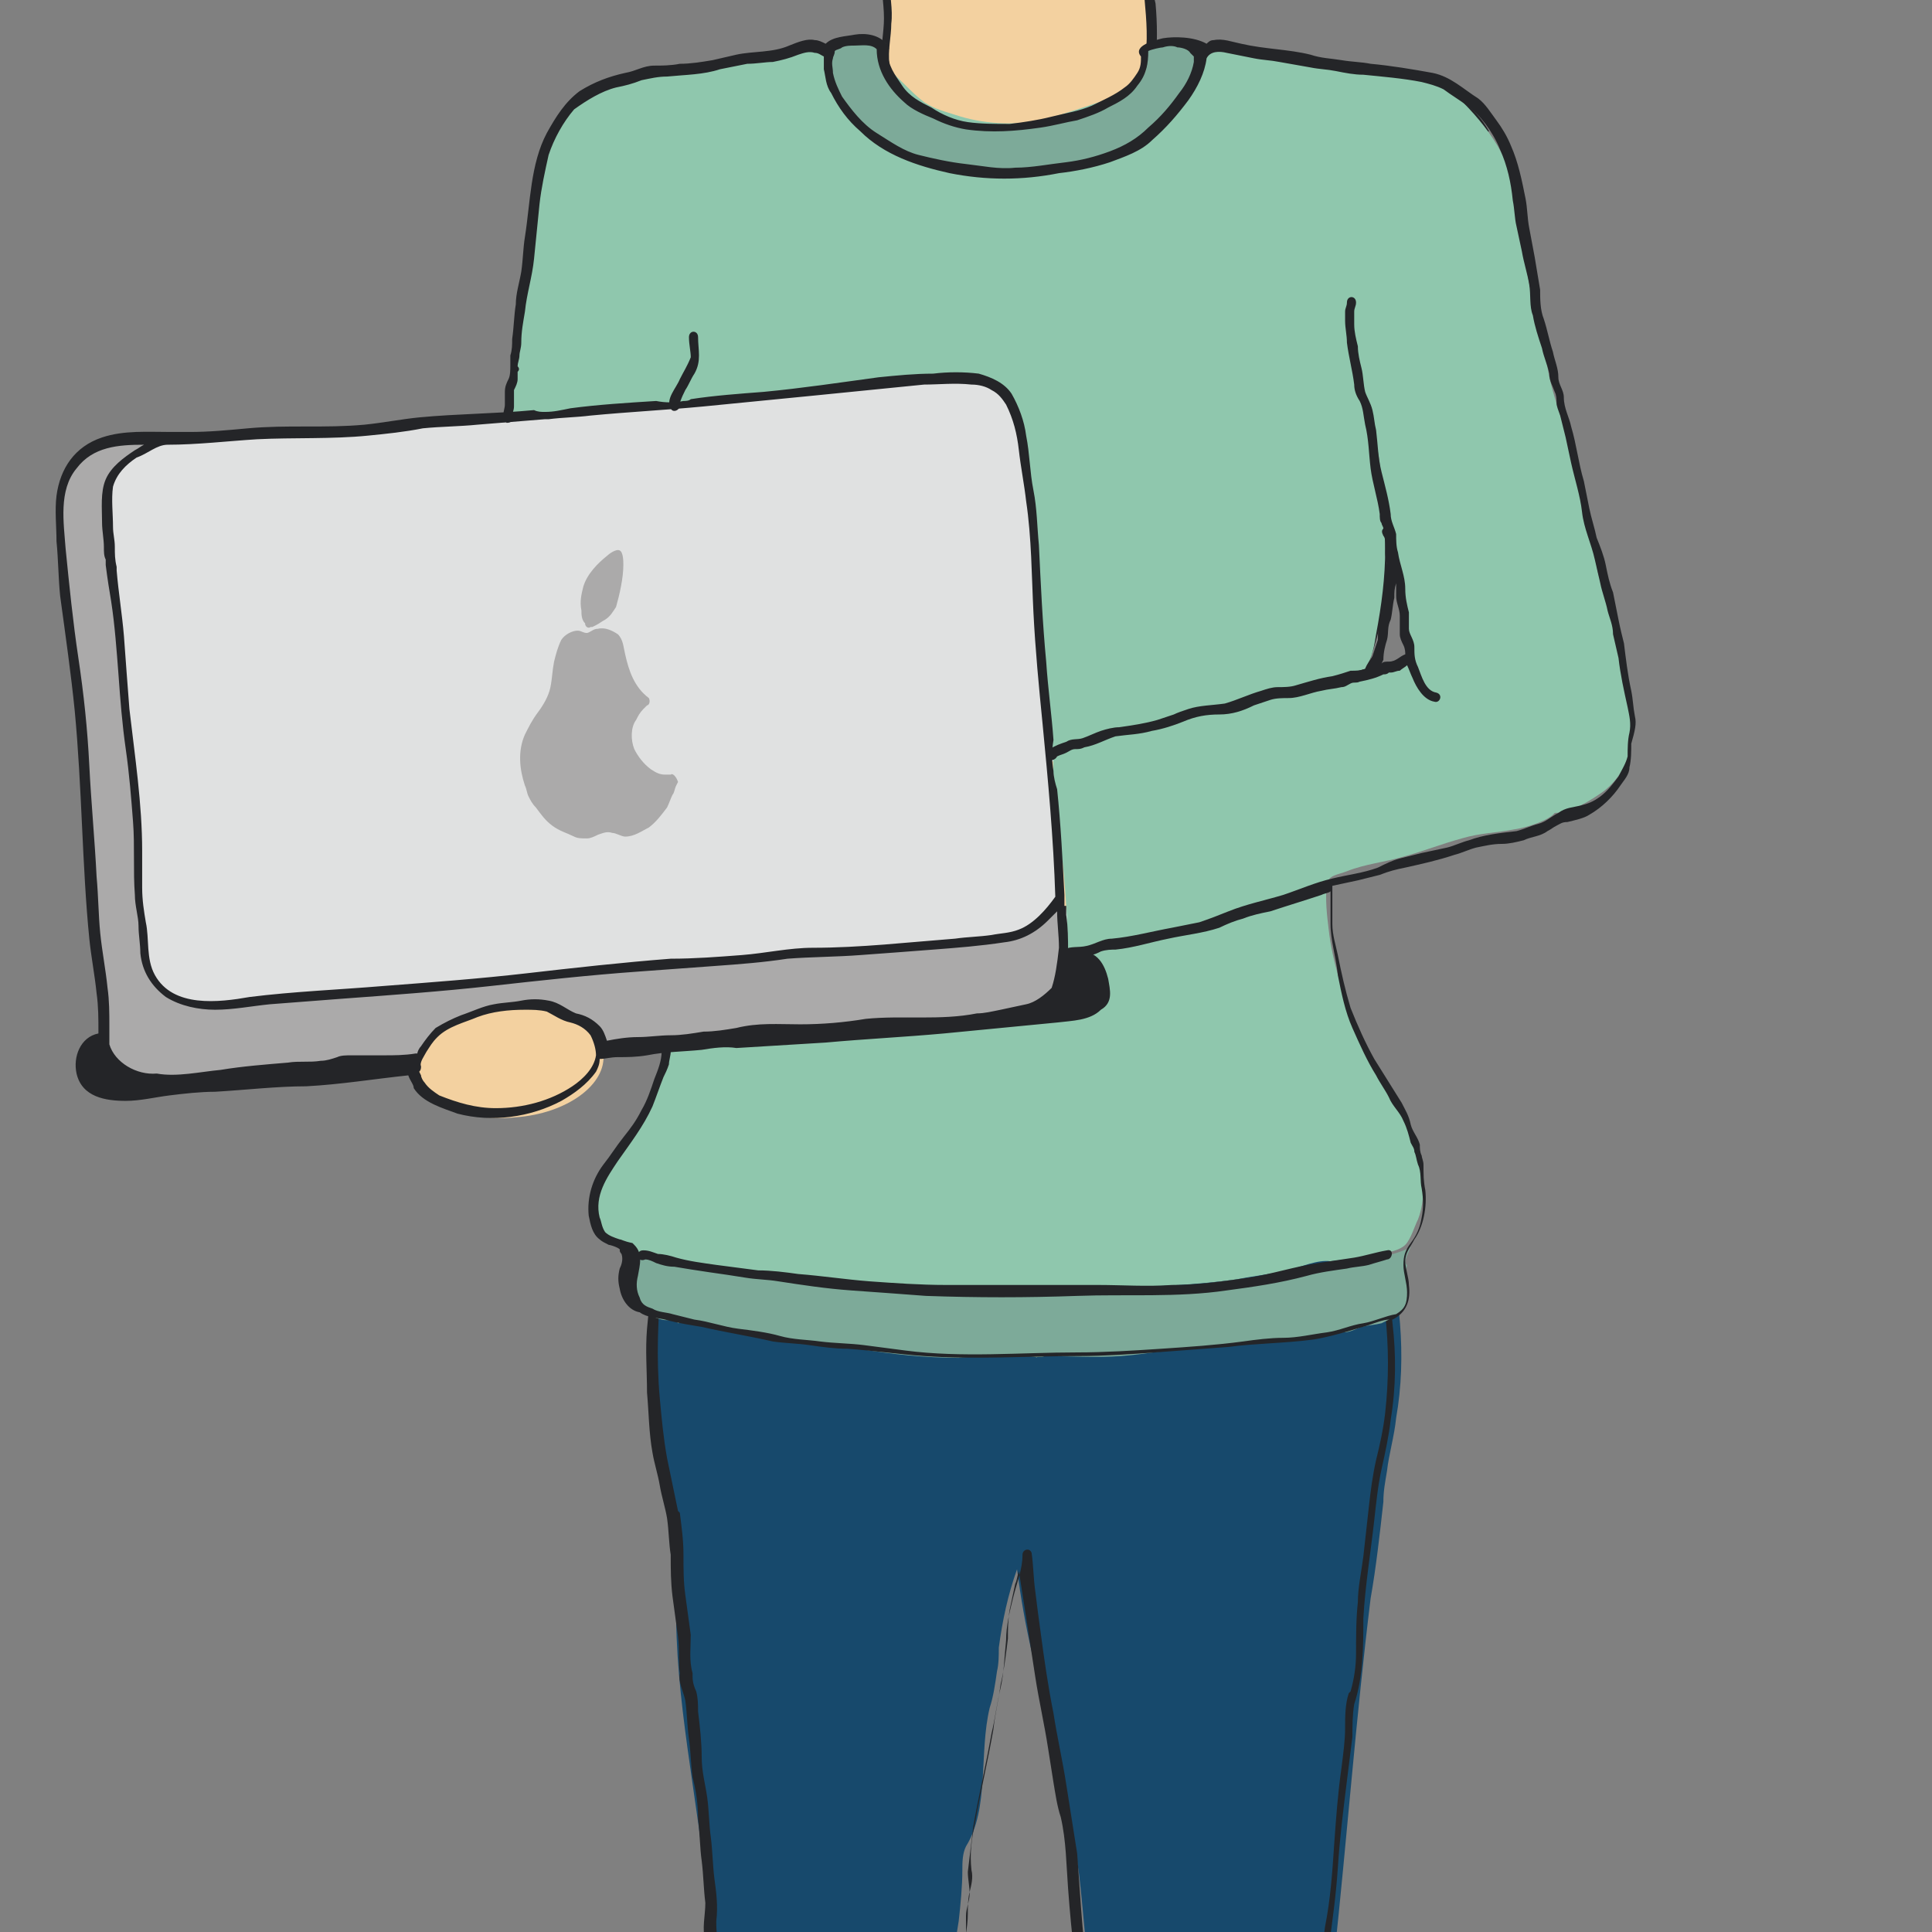
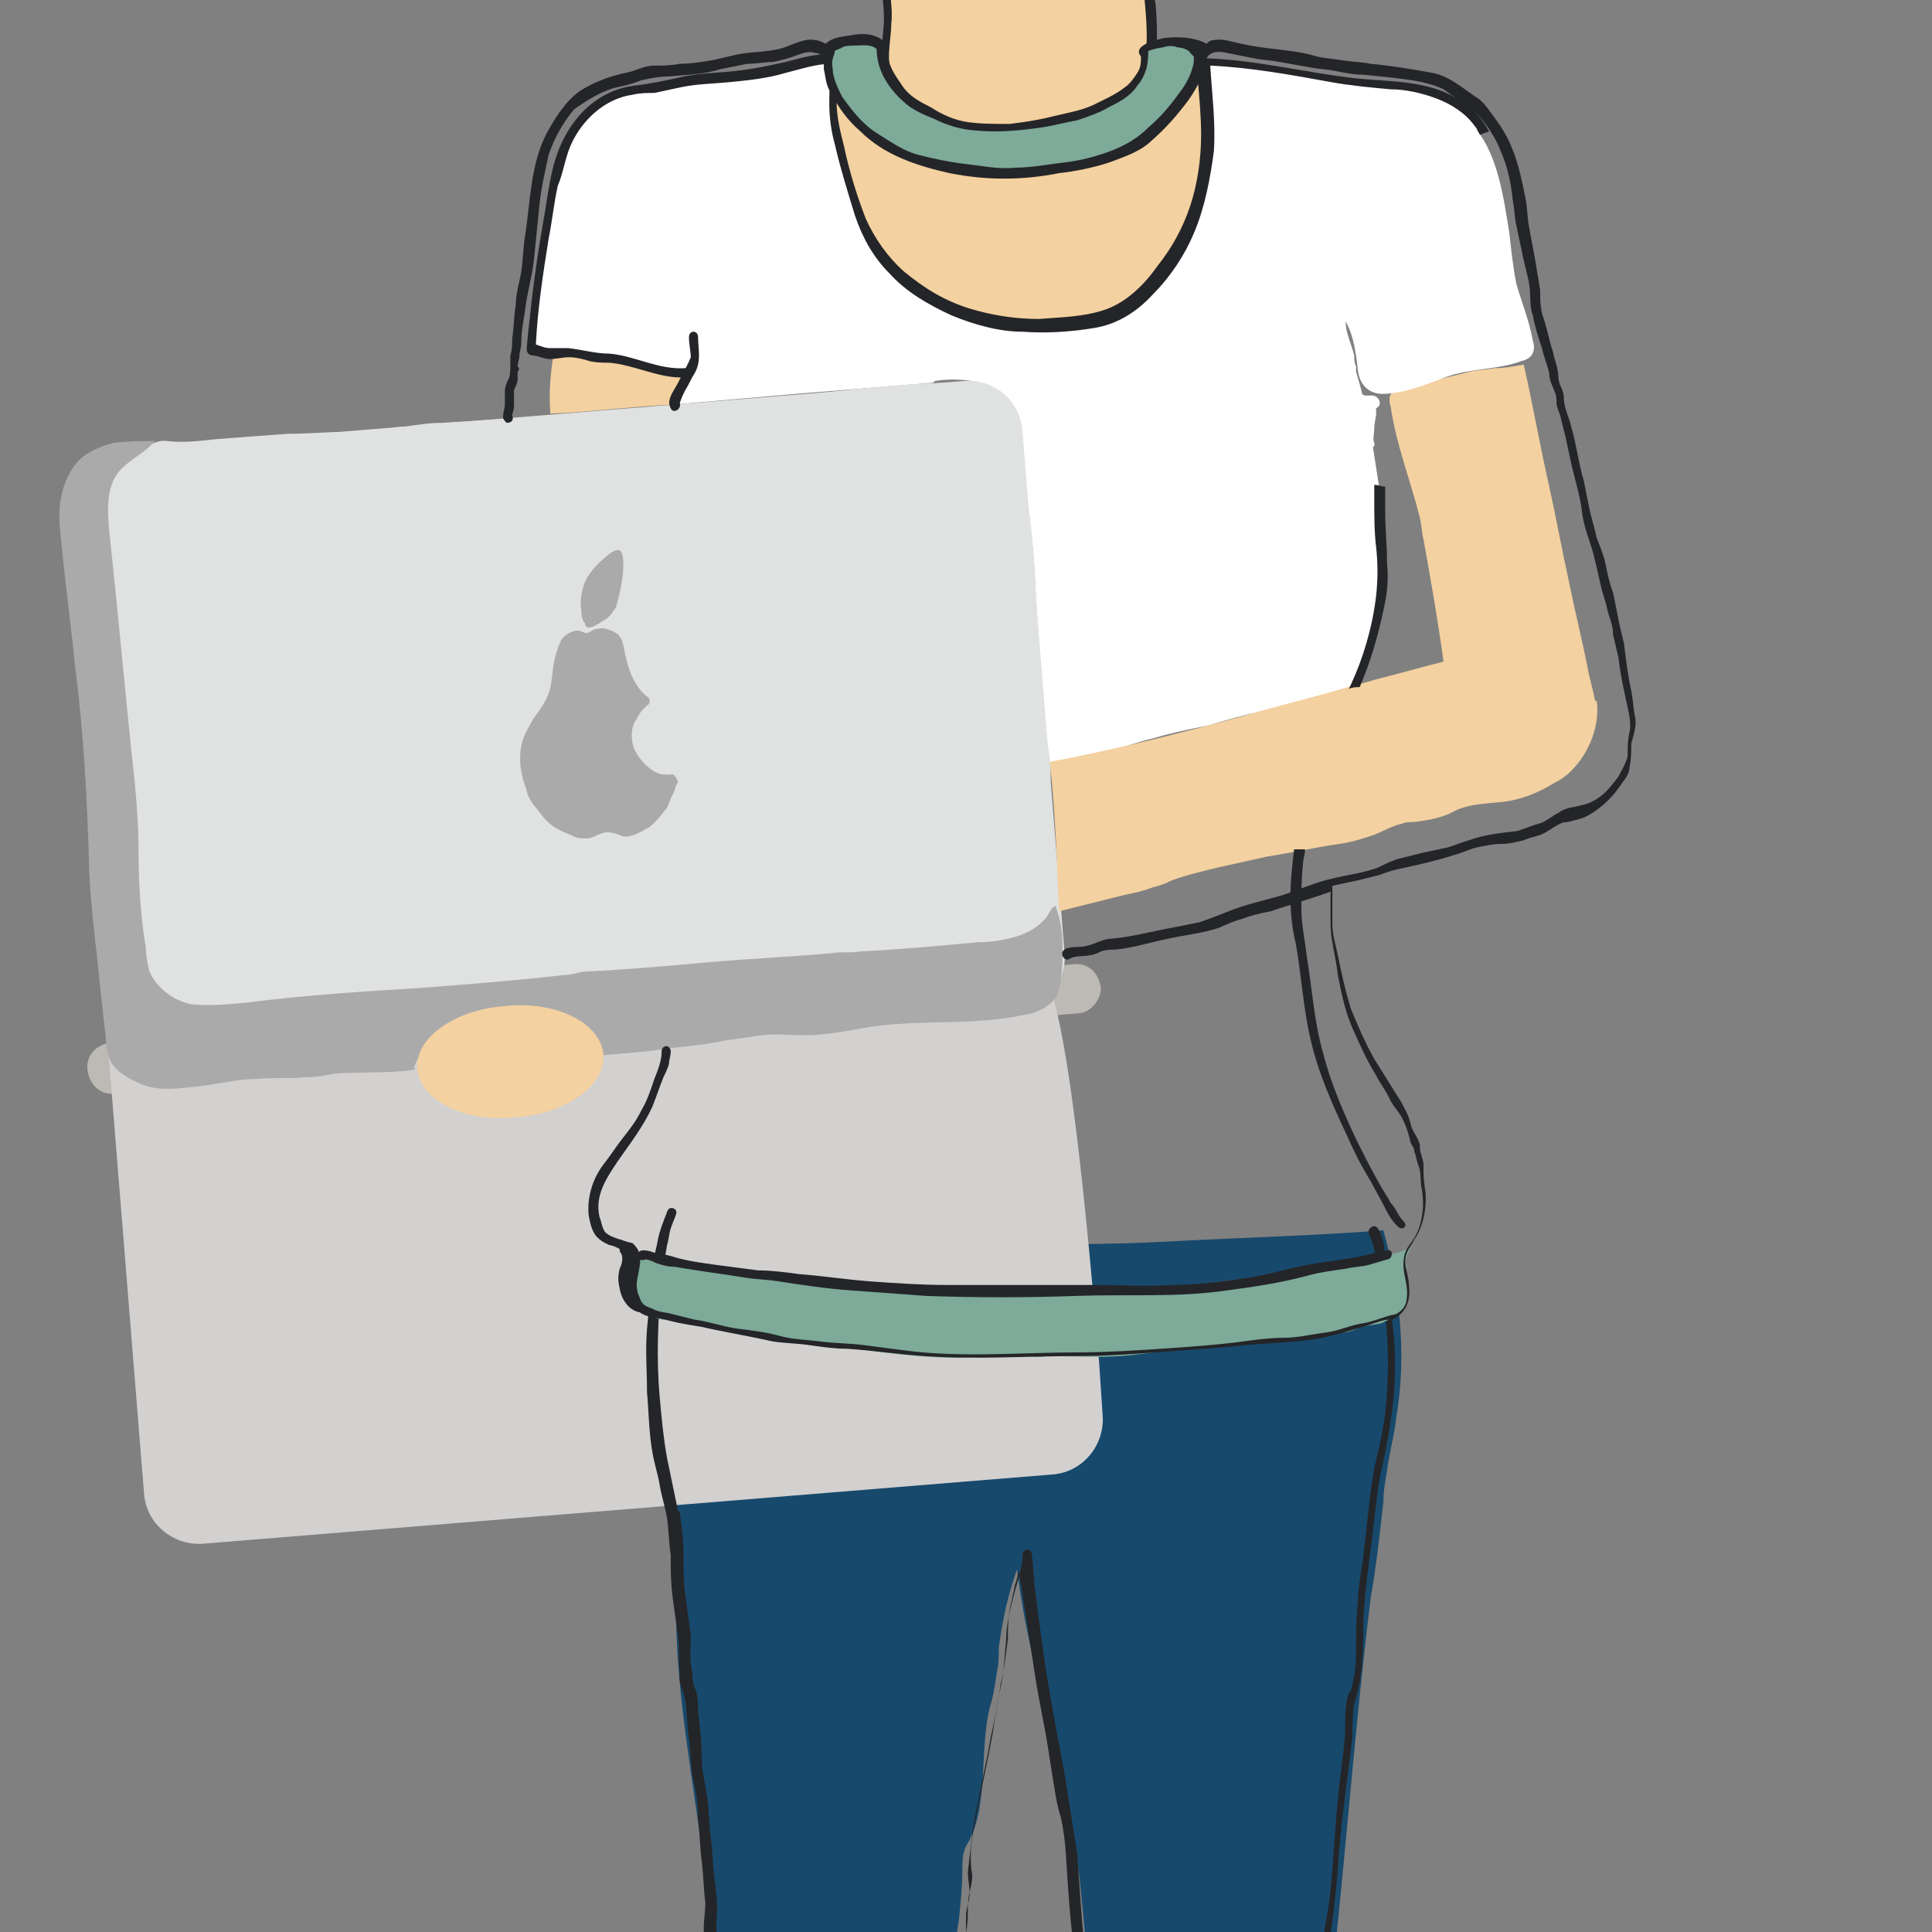
<svg xmlns="http://www.w3.org/2000/svg" xmlns:xlink="http://www.w3.org/1999/xlink" version="1.1" id="nerdin" x="0px" y="0px" viewBox="0 0 106 106" enable-background="new 0 0 106 106" xml:space="preserve">
  <rect x="0" y="0" width="106" height="106" fill="#808080" stroke="none" />
  <g>
    <path fill="#FFFFFF" d="M81.1,7.1c-0.2-0.3-0.4-0.7-0.7-0.9c-0.4-0.4-0.8-0.6-1.3-0.9c-0.3-0.2-0.7-0.3-1-0.4   c-0.4-0.1-0.9-0.2-1.3-0.2c-2.6-0.2-5.1-0.6-7.6-1c-1.1-0.2-2.3-0.6-3.3-0.3l0,0c0,0.6,0.1,1.2,0.1,1.8C66,6,66,6.7,66,7.5   c0,2.7-1.2,5.5-2.7,7.8c-0.9,1.3-2.4,2.1-3.9,2.4c-1.6,0.3-3.2,0.2-4.7,0c-0.4-0.1-0.9-0.1-1.3-0.2c-1.6-0.5-3.1-1.4-4.4-2.6   c-0.3-0.3-0.7-0.7-0.9-1.1c-0.2-0.3-0.4-0.7-0.6-1c-1.4-2.9-2.3-6.3-1.8-9.5c-0.6-0.2-1.2,0-1.8,0.2c-1.7,0.5-3.4,0.6-5.1,0.8   c-1.2,0.1-2.3,0.3-3.5,0.5C34.5,5,33.7,5.1,33,5.5c-1,0.6-1.7,1.6-2.2,2.6c-0.4,1.1-0.6,2.2-0.8,3.4l-0.7,4.4   c-0.2,1.1-0.4,2.3-0.2,3.3c0.3,0.1,0.7,0.1,1,0.1c2.4,0.2,5,0.6,7.4,1.2c-0.3,0.5-0.5,1.1-0.6,1.7c2.3-0.2,4.6-0.4,6.9-0.6   c2.4-0.2,5-0.4,7.4-0.6v0l0.1-0.1c0.7-0.1,1.3-0.1,2,0c0.7,0.1,1.3,0.5,1.7,1c0.3,0.4,0.5,0.9,0.7,1.4c0.1,0.4,0.2,0.6,0.2,1   c0.4,2.6,0.8,5.2,0.9,7.9c0,0.5,0,1.1,0,1.6c0,0.8,0.1,1.5,0.2,2.3c0.2,1.8,0.3,3.6,0.5,5.4c0,0.2,0,0.4,0.1,0.6l0,0l0,0   c0.1-0.2,0.3-0.4,0.6-0.3l0,0c0.2-0.1,0.5-0.1,0.7-0.1c0.5-0.1,1-0.3,1.5-0.4c1-0.2,2-0.6,2.9-0.8c1-0.3,2-0.5,3-0.7   c1-0.3,2-0.6,3.1-0.8c0.1,0,0.3,0,0.4,0.1c0.7-0.1,1.3-0.4,1.9-0.6c0.8-0.3,1.6-0.6,2.4-0.7h0c0.3-0.7,0.6-1.4,0.9-2.1   c0.3-0.7,0.3-1.6,0.6-2.3c0.5-1.1,0.2-2.4,0.2-3.6c0-0.5,0-1,0-1.6c0-0.7-0.1-1.3-0.2-1.9c-0.3-2-0.6-4-1.2-5.9l0-0.1l0-0.2   c-0.1-0.2-0.1-0.4-0.1-0.6v0v0c-0.1-0.4-0.3-0.9-0.4-1.3c-0.3-1.2,0.4-2.3,1.5-2.7c1.1-0.4,2.5,0.4,2.7,1.5c0,0.2,0.1,0.4,0.1,0.6   h0.5c0-0.8,0.1-1.6,0-2.4c-0.1-0.7,0.4-1.4,1-1.8c0-1.4-0.1-2.7-0.1-4.1C79.7,8,80.3,7.4,81.1,7.1" />
-     <path fill="#FFFFFF" d="M71.3,51.6c-0.2-1.6-0.2-3.2-0.1-4.8c-0.5,0.1-0.9,0.2-1.4,0.3c-0.6,0.1-1.1,0.2-1.7,0.3   c-1.1,0.2-2.2,0.5-3.2,0.8c-1.1,0.3-2.1,0.7-3.2,1c-0.5,0.1-1.1,0.3-1.6,0.4c-0.2,0.1-0.5,0.1-0.7,0.2l-0.2,0.1c0,0-0.2,0.1-0.1,0   c-0.2,0.1-0.5,0.1-0.7-0.2c-0.1-0.1-0.1-0.2-0.1-0.3l-0.1-0.1c-0.1-0.3,0-0.6,0-0.9c0-0.4-0.1-0.9-0.1-1.3   c-0.1-0.8-0.1-1.7-0.3-2.5c0.2,2.1,0.3,4.2,0.4,6.4c0,0.5,0,1,0.1,1.5c-0.1,0.1-0.1,0.3,0.1,0.3c0.6,0,1.1,0.4,1.3,1   c0.2,0.5,0,1.2-0.5,1.6c-0.3,0.2-0.7,0.3-1.1,0.3c-6.3,0.7-12.6,1.3-18.9,1.8c0.1,0.9-0.3,1.8-0.7,2.6c-0.5,1-0.9,1.9-1.4,2.9   c-0.2,0.4-0.3,0.7-0.6,1c-0.6,1-1.6,1.9-2,3.1c1.1,0.1,2.1,0.2,3.2,0.3c1.7,0.1,3.5,0.5,5.3,0.6c0.9,0.1,1.8,0.1,2.7,0.1   c3.9,0.1,8,0.1,11.9,0.3c4.6-0.1,9.3-0.3,13.9-0.5c0.5,0,1-0.1,1.5-0.1c1.2-0.1,2.6-0.1,3.8-0.5c-1.9-3-3.7-6.1-4.6-9.5   C71.8,55.7,71.5,53.6,71.3,51.6" />
    <path fill="#F3D1A0" d="M36.9,22.2c0.3-0.5,0.6-1.1,0.8-1.6l0-0.1c-0.8-0.2-1.5-0.3-2.3-0.5c-1-0.2-1.9-0.4-2.9-0.5   c-0.7-0.1-1.4-0.2-2.1-0.2c-0.2,1.1-0.3,2.3-0.2,3.4C32.4,22.6,34.7,22.3,36.9,22.2" />
    <g>
      <g>
        <defs>
          <rect id="SVGID_1_" width="106" height="106" />
        </defs>
        <clipPath id="SVGID_00000113321842626749803800000017326817101512057730_">
          <use xlink:href="#SVGID_1_" overflow="visible" />
        </clipPath>
        <path clip-path="url(#SVGID_00000113321842626749803800000017326817101512057730_)" fill="#F3D1A0" d="M83.9-41.2     c-0.4-1.3-0.9-2.8-2.1-3.5c-0.1-0.1-0.2-0.1-0.3-0.1c-0.4-0.1-0.7,0.2-0.9,0.5c-0.2-1.9-0.5-3.8-1-5.7c-0.5-2-1.3-4-2.1-5.9     c-0.1-0.2-0.2-0.4-0.4-0.6L77-56.5c-0.3,0.3-0.5,0.7-0.7,1c-1,1.8-2.4,3.3-3.9,4.6c-1.6,1.3-3.3,2.4-5,3.5     c-0.4,0.3-0.9,0.5-1.4,0.6c-1,0.2-1.8,0.8-2.7,1.2c-0.8,0.3-1.6,0.7-2.4,1c-0.5-0.1-0.9-0.1-1.4-0.2c-1-0.1-2,0-2.9,0     c-1,0.1-2,0.1-3,0.2c-1.1,0.1-2.1,0.2-3.1,0.3c-0.9,0.1-1.8,0.4-2.7,0.6c-0.9,0.2-1.9,0.4-2.8,0.7c-0.9,0.3-1.8,0.5-2.7,0.8     c-1.3,0.5-2.5,1.2-3.6,2c-0.9,0.1-1.7,0.1-2.6,0.1c-1.3,0-2.7,0.2-4,0.2c-0.4,0-0.7,0-1.1,0l0-0.1c0.1-0.6,0.1-1.1,0.2-1.7     c0-0.3,0.1-0.7,0.2-1c0-0.2,0.1-0.3,0.1-0.5c0-0.1-0.1-0.2-0.2-0.2c-0.5-0.2-1.1,0.1-1.5,0.4c-0.5,0.5-1,1-1.3,1.6     c-0.2,0.5-0.5,1-0.5,1.6c-0.1,0-0.2,0-0.3,0c-0.1,0.3-0.1,0.6-0.2,0.9c-0.4,1.3-0.2,2.7-0.1,4c0.1,1.3,0.5,2.6,1,3.7     c0.1,0.2,0.2,0.4,0.3,0.5c0.5,0.8,1.6,1.1,2.5,0.7c0.1,1.6,0.6,3,1,4.5c0.9,3.1,1.9,6.3,3.7,9c1,1.6,2.3,3,3.5,4.4     c1,1.1,2.2,2,3.4,3c0.9,0.7,1.8,1.5,2.8,2.1c0.9,0.6,1.9,1.2,2.9,1.6c0.2,0.1,0.1,0.4,0.1,0.6c0,0.4,0,0.9,0,1.3     c0,0.4,0,0.9-0.1,1.3c0,0.2-0.1,0.5-0.1,0.7c0,0.3,0,0.5,0.1,0.8c0.1,1.2,0.2,2.5,0,3.7c-0.6,0.1-1.2,0.2-1.7,0.3     c-0.2,0-0.4,0.1-0.5,0.1c-0.2,0-0.4,0.1-0.6,0.2c-0.1,1-0.2,2,0,2.9c0.1,0.4,0.2,0.8,0.3,1.2c0.4,1.7,0.9,3.4,1.7,5     c0.6,1.3,1.7,2.2,2.9,3c1.6,1,3.5,1.7,5.4,1.8c1,0.1,2.1,0,3.2-0.1c0.6-0.1,1.2-0.1,1.7-0.4c1.2-0.6,2.2-1.5,3-2.6     c1.1-1.5,2-3.3,2.1-5.2c0.1-1.8,0.3-3.6,0-5.5L65.8,4c-0.7-0.2-1.5-0.1-2.2-0.4c-0.2-0.1-0.4-0.2-0.6-0.2h0C63,2.9,63,2.3,63,1.8     c0-2.2-0.5-4.3-0.2-6.5C64.2-5.3,65.7-6,67-6.8c0.4-0.3,0.8-0.5,1.2-0.8c0.5-0.4,1-0.9,1.4-1.3c0.4-0.4,0.7-0.7,1.1-1.1     c1.4-1.4,2.8-2.9,3.9-4.6c1.4-2.3,2.7-4.6,3.8-7.1c0.5-1.2,1-2.5,1.3-3.8c0.3-1.3,0.6-2.7,0.8-4c0.3,0.2,0.6,0.3,0.9,0.3     c0.4,0,0.7-0.1,1-0.4c0.3-0.2,0.5-0.5,0.7-0.8c0.9-1.4,1.3-3,1.2-4.6C84.1-37.1,84.5-39.2,83.9-41.2" />
      </g>
      <g>
        <defs>
          <rect id="SVGID_00000123407069743219188670000008455471977324502656_" width="106" height="106" />
        </defs>
        <clipPath id="SVGID_00000138532829045032228460000006105972347536644224_">
          <use xlink:href="#SVGID_00000123407069743219188670000008455471977324502656_" overflow="visible" />
        </clipPath>
        <path clip-path="url(#SVGID_00000138532829045032228460000006105972347536644224_)" fill="#17496C" d="M55.8,86.1     c-0.5,1.4-0.8,2.8-1,4.3c0,0.4,0,0.9-0.1,1.3c-0.1,0.7-0.2,1.4-0.4,2c-0.6,2.5,0,5.5-1.3,7.6c-0.2,0.4-0.2,0.9-0.2,1.3     c0,0.9-0.1,1.9-0.2,2.8c-0.6,4-1.9,8.1-1.8,12.1c0,1.4-0.4,2.8-0.6,4.1c-0.3,2-0.4,4-0.4,6c0,1.5-0.1,3.1,0,4.6     c0.1,3,0.1,5.9-0.4,8.9c-0.1,0.6-0.1,1.2-0.1,1.8c0,3.9,0.4,7.7,0.1,11.5c0,0.6-0.1,1.1-0.1,1.7c-0.1,0.6-0.1,1.1-0.1,1.7     c0,0.8,0,1.7,0,2.5c0,0.5,0,1.1,0,1.7c0,1.6,0.7,3.3,0.2,4.8c-0.2,0.8-0.3,1.6-0.2,2.4c0,0.3,0.1,0.6,0.1,0.9     c0,0.4-0.1,0.9-0.1,1.3c0,0.4,0,0.8-0.1,1.2c0,1.2-0.2,2.4-0.1,3.7c0,0.8-0.2,1.5-0.1,2.3c0,0.5,0.2,1,0.2,1.5     c0,0.4,0,0.9-0.1,1.3c-0.1,1.1-0.2,2.3-0.2,3.4c-0.9-0.1-1.8-0.2-2.6-0.1c-0.5,0-1,0.1-1.4,0.1c-0.4-0.1-0.9-0.2-1.3-0.2     c-0.3,0-0.6,0.2-0.9,0.1c-0.3,0-0.7-0.2-1-0.2c-0.3-3.1-0.3-6.2-0.3-9.3c0-1.4-0.1-2.8-0.1-4.2c0.1-2.8,0.3-5.7,0.1-8.5     c-0.1-2.1-0.4-4.4-0.1-6.5c0.3-2.5,0.1-4.9,0-7.4c0-0.5-0.1-1-0.1-1.5c-0.1-1.2-0.2-2.3-0.2-3.5c0.1-3.6,0-7.3,0-10.9     c0-1,0.1-2.1,0.1-3.1c0-0.8,0-1.7,0-2.5c0-0.6,0-1.3,0-1.9c0-0.6-0.1-1.3-0.2-1.9c-0.3-2.8-0.7-5.8-1-8.6l0,0l0-0.1     c-0.2-1.6-0.3-3.1-0.3-4.7c0-0.5,0.1-1.1-0.2-1.6c-0.6-0.8-0.4-1.9-0.4-2.9c0-0.4,0-0.9-0.1-1.3c-0.5-5.4-1.8-10.9-1.7-16.3     c0-2-0.2-4-0.7-6c-0.1-0.4-0.2-0.9-0.3-1.4c-0.1-0.6-0.2-1.1-0.3-1.7c-0.4-3.4-0.3-6.9,0.4-10.3c0.1-0.4,0.2-0.9,0.4-1.3     c0.9,0.1,1.9,0.2,2.8,0.3c2,0.3,4.1,0.5,6.2,0.5c1.6,0,3.2,0.1,4.8,0.1c0.6,0,1.1,0,1.7,0.1c0.5,0,1.1,0,1.6,0.1     c3.6,0.1,7.1,0.1,10.7-0.1c3.8-0.2,7.7-0.3,11.5-0.6c0.9,3.3,1.3,6.9,0.7,10.3c-0.1,1-0.4,2-0.5,2.9c-0.1,0.6-0.2,1.1-0.2,1.7     c-0.2,1.8-0.4,3.6-0.7,5.3c-0.8,6.5-1.3,13.2-2,19.7c-0.1,0.8-0.2,1.6-0.3,2.4c-0.2,1.6-0.3,3.1-0.5,4.7c-0.4,3.6-0.7,7.5-1,11.1     c-0.1,0.8-0.2,1.5-0.2,2.3c0,1.1,0.1,2.2,0.1,3.3c0,0.8,0,1.6-0.1,2.4c-0.1,3.2-0.3,6.3-0.4,9.5c0,1.1,0,2.3,0.1,3.4     c0,2.7,0.2,5.3,0.2,8c0,2.5-0.2,5-0.3,7.5c-0.1,3-0.1,6-0.3,8.9c0,0.5,0.3,1.1,0.3,1.5c-0.1,3.9-0.7,7.7-0.2,11.5     c-2.1,0-4.4,0.2-6.5,0.2c-0.3,0-0.6,0-0.8-0.1c-0.2-0.1-0.4-0.5-0.2-0.7c0.1-3-0.3-5.9-0.4-8.8c0-0.5,0-1.1,0-1.6     c0-0.5,0.1-0.9,0.2-1.4c0.1-0.8,0.1-1.5,0.1-2.3c0-0.5,0-1,0-1.5c0-0.9,0-1.8-0.3-2.7c-0.4-1.3,0.2-2.7,0.2-4.1     c0-1.2-0.1-2.5-0.1-3.7c-0.1-3.6-0.1-7.3-0.1-10.9c0-1.7,0-3.4-0.2-5.1c-0.1-1-0.2-2-0.1-3c0.4-2.1,0.1-4.4,0-6.5     c-0.1-2.5-0.1-5.3-0.1-7.8c0-0.5,0-0.9-0.1-1.4c-0.1-0.6-0.2-1.2-0.3-1.8c-0.4-2.1-0.7-4.2-1-6.3c-0.2-1.4-0.5-2.7-0.8-4.1     c-0.5-2.4-0.6-5-0.9-7.5c-0.1-0.7-0.2-1.3-0.3-1.9c-0.3-1.9-0.6-3.8-0.9-5.6C56.9,92.4,56.2,89.2,55.8,86.1" />
      </g>
    </g>
    <polyline fill="#FFFFFF" points="37.6,20.5 37.6,20.5 37.6,20.5 37.6,20.5  " />
    <path fill="#BDBAB5" d="M59.1,55.6L6.3,60c-0.8,0.1-1.4-0.5-1.5-1.3c-0.1-0.8,0.5-1.4,1.3-1.5l52.8-4.3c0.8-0.1,1.4,0.5,1.5,1.3   C60.4,54.9,59.8,55.6,59.1,55.6" />
    <path fill="#E0E1E1" d="M55.7,55.4L9.1,59.2c-1.7,0.1-3.1-1.1-3.2-2.8L3.5,27.9c-0.1-1.7,1.1-3.1,2.8-3.2l46.6-3.8   c1.7-0.1,3.1,1.1,3.2,2.8l2.3,28.5C58.6,53.8,57.3,55.3,55.7,55.4" />
-     <path fill="#D3D0D0" d="M55.4,52.4l-45.1,3.7c-1.7,0.1-3.1-1.1-3.2-2.8L5,27.8c-0.1-1.7,1.1-3.1,2.8-3.2l-1.5,0.1   c-1.7,0.1-2.9,1.6-2.8,3.2l2.3,28.5c0.1,1.7,1.6,2.9,3.2,2.8l46.6-3.8c1.7-0.1,2.9-1.6,2.8-3.2l-0.2-3   C58.3,50.8,57.1,52.3,55.4,52.4" />
+     <path fill="#D3D0D0" d="M55.4,52.4l-45.1,3.7c-1.7,0.1-3.1-1.1-3.2-2.8c-0.1-1.7,1.1-3.1,2.8-3.2l-1.5,0.1   c-1.7,0.1-2.9,1.6-2.8,3.2l2.3,28.5c0.1,1.7,1.6,2.9,3.2,2.8l46.6-3.8c1.7-0.1,2.9-1.6,2.8-3.2l-0.2-3   C58.3,50.8,57.1,52.3,55.4,52.4" />
    <path fill="#E0E1E1" d="M58,48c0.1,0.5,0.1,1.1-0.1,1.6c-0.2,0.4-0.5,0.7-0.8,1c-0.4,0.4-0.9,0.7-1.5,0.9c-0.9,0.3-1.8,0.2-2.7,0.4   c-2.2,0.3-4.5,0.3-6.8,0.4c-1,0.1-2,0.1-2.9,0.1c-0.4,0-0.8,0-1.2,0.1c-0.5,0.1-1,0.1-1.5,0.2c-0.7,0.1-1.3,0.1-2,0.1   c-3.1,0.1-6.1,0.8-9.2,0.9c-0.9,0-1.9,0.1-2.8,0.3c0.1-0.1-0.1-0.1-0.2-0.1c-4.4,0.8-8.9,0.6-13.3,1.2c-0.2,0-0.3,0-0.5,0.1   c-0.8,0-1.6,0-2.3-0.3c-0.7-0.2-1.5-0.7-1.9-1.3c-0.4-0.6-0.5-1.3-0.5-2c-0.2-1.6-0.2-3.3-0.2-4.9c0-0.6-0.1-1.1-0.1-1.7   c-0.4-4.6-0.9-9.2-1.4-13.8c-0.1-0.8-0.1-1.6-0.2-2.3c-0.1-0.8-0.1-1.6,0.1-2.3c0.3-0.7,0.9-1.3,1.5-1.7c0.5-0.4,1.1-0.8,1.7-0.7   c0.8,0.1,1.7,0,2.6-0.1c1.3-0.1,2.6-0.2,4-0.3c1.1,0,2.1-0.1,3.1-0.1c0.7,0,1.4,0,2-0.1c0.5-0.1,0.9-0.2,1.4-0.2   c0.6-0.1,1.3-0.2,1.9-0.2c3.3-0.2,6.6-0.4,9.9-0.7c0.7-0.1,1.3,0,2.1-0.1c2.5-0.2,5-0.5,7.5-0.7c2.9-0.3,5.9-0.7,8.9-0.7   c0.5,0,1,0,1.5,0.2c0.7,0.3,1.2,1,1.5,1.7c0.3,0.7,0.3,1.5,0.4,2.3c0.1,1.3,0.5,2.7,0.6,4c0.4,4.1,0.3,8.3,1,12.4   c0.1,0.7,0,1.5,0,2.3c0.1,0.7,0.1,1.4,0.1,2l0,0.1l0,0.1C57.9,46.6,58,47.3,58,48" />
    <path fill="#F3D1A0" d="M58.1,50c1.2-0.3,2.4-0.6,3.6-0.9c0.5-0.1,1-0.2,1.5-0.4c0.4-0.1,0.7-0.2,1.1-0.4c0.8-0.3,1.7-0.5,2.5-0.7   c0.9-0.2,1.8-0.4,2.7-0.6c1.3-0.2,2.6-0.5,4-0.7c0.7-0.1,1.3-0.3,1.9-0.5c0.5-0.2,1-0.5,1.5-0.6c0.2-0.1,0.5-0.1,0.7-0.1   c0.7-0.1,1.5-0.2,2.2-0.6c0.8-0.4,1.7-0.4,2.6-0.5c1-0.1,2-0.5,2.8-1c0.4-0.2,0.7-0.4,1-0.7c1-1,1.6-2.5,1.4-3.9l0,0.1l-0.1-0.1   c-0.1-0.6-0.3-1.2-0.4-1.8c-0.3-1.5-0.7-3.1-1-4.6c-0.4-1.8-0.7-3.5-1.1-5.3c-0.5-2.2-0.9-4.5-1.4-6.7c-0.5,0.1-1.1,0.2-1.6,0.2   c-0.5,0.1-1,0.1-1.4,0.2c-0.4,0.1-0.8,0.2-1.2,0.3c-1,0.3-2.3,0-3,0.8c-0.2,0.2-0.2,0.5-0.1,0.8c0.3,2.1,1.1,4.1,1.6,6.1   c0.1,0.4,0.1,0.8,0.2,1.2c0.4,2.2,0.8,4.5,1.1,6.7c-1.2,0.3-2.6,0.7-3.8,1c-0.6,0.2-1.2,0.3-1.8,0.5c-1.7,0.5-3.4,0.9-5.1,1.4   c-3.6,1-7.2,1.9-10.9,2.6C57.9,44.5,58,47.4,58.1,50" />
    <path fill="#FFFFFF" d="M75.7,22.1c0-0.2-0.2-0.4-0.4-0.4l-0.2,0c-0.1,0-0.1,0-0.2,0l-0.3-0.1c-0.1,0-0.2-0.1-0.3-0.1   c-0.1,0-0.2,0-0.4,0.1l0-0.1c-0.1-0.1-0.1-0.2-0.2-0.4c-0.1-0.1-0.2-0.2-0.3-0.2c-0.1,0-0.2,0.2-0.2,0.3c0.1,0.3,0.5,1.1,0.9,0.8   l0.1-0.1l0,0l0.1,0.1l0.3,0.1l0.1,0c0,0.1,0,0.3,0,0.5c0,0.2,0,0.4,0,0.6c0,0.4,0,0.8,0.2,1.2c0.1,0.3,0.6,0.2,0.5-0.1   c-0.1-0.2,0-0.5,0-0.8c0-0.3,0.1-0.6,0.1-0.8l0-0.2l0,0l0-0.1C75.7,22.3,75.7,22.2,75.7,22.1" />
    <path fill="#FFFFFF" d="M84.1,18.7c-0.2-1.1-0.6-2.1-0.9-3.1c-0.2-1-0.3-2-0.4-2.9c-0.3-1.8-0.6-4.1-1.8-5.6   c-0.6-0.8-1.6-0.5-1.8,0.5c-0.2,1.7-0.4,3.3-0.5,5c0,0.4-0.1,0.9-0.2,1.3c-0.3,0.4-0.7,0.7-1,1.1c-0.2-0.2-0.5-0.4-0.8-0.5   c-1-0.3-2.1,0.2-2.8,0.9L74,15.4c-0.9-0.3-1.6,1.2-0.7,1.7c0.9,0.5,1.1,2.3,1.2,3.2c0.1,0.9,0.7,1.4,1.6,1.3   c1.2-0.1,2.1-0.5,3.2-0.9c1.3-0.5,2.9-0.4,4.2-0.9C84,19.7,84.3,19.3,84.1,18.7" />
    <path fill="#242528" d="M77,67c-0.3-0.3-0.4-0.7-0.7-1c-0.2-0.4-0.5-0.8-0.7-1.2c-0.4-0.7-0.8-1.5-1.2-2.3   c-0.7-1.5-1.4-3.1-1.8-4.7c-0.5-1.7-0.6-3.5-0.9-5.3c-0.1-0.9-0.3-1.8-0.3-2.6c0-0.9,0-1.8,0.1-2.6c0-0.2,0.1-0.4,0.1-0.7l-0.1,0   l-0.1,0l-0.1,0c-0.1,0-0.2,0-0.3,0c-0.1,0.9-0.2,1.7-0.2,2.6c0,0.9,0.1,1.8,0.3,2.6c0.3,1.7,0.4,3.5,0.8,5.2c0.4,1.8,1.2,3.6,2,5.3   c0.4,0.9,0.8,1.7,1.3,2.5c0.2,0.4,0.5,0.9,0.7,1.3c0.2,0.4,0.4,0.8,0.7,1.1C76.9,67.6,77.3,67.3,77,67" />
    <path fill="#242528" d="M74.1,37.6L74,37.8c0.2-0.1,0.4-0.1,0.6-0.1c0.6-1.4,1-2.8,1.3-4.2c0.2-0.9,0.3-1.7,0.2-2.6   C76.1,29.9,76,29,76,28.1c0-0.5,0-0.9,0-1.4v0c-0.2,0-0.4-0.1-0.6-0.1c0,0.3,0,0.6,0,0.8c0,0.9,0,1.8,0.1,2.6   c0.1,0.9,0.1,1.8,0,2.7C75.3,34.4,74.8,36.1,74.1,37.6" />
    <g>
      <g>
        <defs>
          <rect id="SVGID_00000048467710645210429630000002635191075575574963_" width="106" height="106" />
        </defs>
        <clipPath id="SVGID_00000174590253535728303850000000966746714636932780_">
          <use xlink:href="#SVGID_00000048467710645210429630000002635191075575574963_" overflow="visible" />
        </clipPath>
        <path clip-path="url(#SVGID_00000174590253535728303850000000966746714636932780_)" fill="#242528" d="M84.6-37.4     c0-0.9,0-1.7-0.1-2.6c-0.2-1.3-0.6-2.8-1.4-3.9c-0.5-0.7-1.6-1.9-2.4-0.9c0-0.3,0-0.7-0.1-1c-0.2-1.3-0.5-2.6-0.8-3.9     c-0.3-1.3-0.6-2.5-1.1-3.7c-0.2-0.6-0.5-1.1-0.6-1.7c-0.1-0.4-0.3-0.8-0.4-1.2c-0.1,0.2-0.2,0.5-0.3,0.7c0.1,0.3,0.2,0.6,0.3,0.9     c0.2,0.6,0.4,1.1,0.6,1.6c0.5,1.2,0.8,2.5,1.2,3.8c0.3,1.3,0.7,2.6,0.8,3.8c0.1,0.8,0,1.8,0.3,2.6c0.1,0.3,0.6,0,0.5-0.3     c-0.2-0.3-0.2-0.8-0.2-1.1c0.1,0.1,0.3,0,0.3-0.1c0.5-0.7,1.4,0.6,1.6,1c0.7,1,1,2.3,1.2,3.4c0.1,0.7,0.1,1.4,0.1,2.1     c0,0.8,0,1.5,0,2.3c-0.1,1.5-0.2,3-0.8,4.4c-0.4,1-1.4,2.5-2.5,1.5l-0.1-0.1c-0.1-0.1-0.3,0-0.4,0.1c-0.1,0.2-0.1,0.5-0.1,0.8     c0,0.4-0.1,0.7-0.1,1c-0.1,0.6-0.3,1.3-0.4,1.9c-0.4,1.3-0.8,2.6-1.3,3.8c-0.5,1.2-1,2.5-1.5,3.7c-0.6,1.2-1.2,2.3-2,3.4     c-0.7,1.1-1.5,2.1-2.4,3.1c-0.8,0.9-1.8,1.8-2.7,2.6c-0.5,0.4-0.9,0.9-1.3,1.4c-0.2,0.2-0.4,0.4-0.7,0.6l-0.2,0.1     c-0.6,0.5-1.3,0.9-2,1.2c-0.8,0.4-1.6,0.8-2.4,1c-0.4,0.1-0.8,0.2-1.2,0.3c-0.4,0.1-0.8,0.2-1.2,0.3c-0.4,0.1-0.8,0.2-1.3,0.3     c-0.3,0-0.6,0-0.9,0.1c-0.7,0-1.5,0.1-2.2,0.1c-1.4,0-2.8-0.1-4.1-0.3c-1.2-0.2-2.5-0.4-3.6-0.9c-2.3-0.9-4.1-2.5-5.9-4     c-1.9-1.6-3.8-3.2-5.2-5.3c-1.5-2.1-2.9-4.3-3.6-6.7c-0.4-1.3-0.8-2.6-1.2-3.9c-0.4-1.3-0.7-2.6-1-3.9c-0.1-0.7-0.2-1.3-0.2-2     c0-0.3-0.5-0.4-0.5,0c0,0.4,0,0.7,0.1,1.1c-2,0.8-2.8-2-3.1-3.5c-0.2-1-0.3-1.9-0.2-2.9c0-0.4,0.1-0.9,0.1-1.3l0-0.2     c0-0.5,0.2-1,0.3-1.5c0.1-0.5,0.3-1.1,0.5-1.6c0.2-0.6,0.5-1.2,0.9-1.6c0.2-0.2,0.4-0.4,0.6-0.5c0.1-0.1,0.4-0.2,0.6-0.2     c0.2,0.1,0.5,0,0.4-0.3l0,0c0-0.1-0.1-0.2-0.2-0.2c-0.5-0.1-1.1,0.2-1.5,0.5c-0.6,0.4-0.9,1-1.2,1.7c-0.1,0.3-0.2,0.6-0.4,1     c-0.1,0.3-0.3,0.6-0.3,1c-0.1,0.4-0.2,0.7-0.3,1h0l0,0.2c0,0.1,0,0.2,0,0.3c-0.1,0.7-0.2,1.5-0.2,2.2c0,1.1,0.1,2.1,0.4,3.2     c0.2,0.9,0.6,1.9,1.2,2.7c0.6,0.7,1.5,0.8,2.3,0.6c0.3,2.1,1,4.2,1.6,6.3c0.4,1.3,0.7,2.6,1.3,3.8c0.5,1.2,1.2,2.4,2,3.5     c0.7,1.1,1.4,2.1,2.3,3.1c0.8,0.9,1.8,1.8,2.7,2.7c1,0.8,1.9,1.6,2.9,2.5c0.9,0.8,1.9,1.5,2.9,2.1c0.6,0.3,1.2,0.6,1.8,0.8     c-0.1,0.3-0.1,0.7-0.1,0.9c0,0.7,0,1.3-0.1,2c-0.1,0.9,0.1,1.7,0.1,2.6c0,0.8-0.2,1.6-0.1,2.4c-0.4,0-0.9,0.1-1.3,0.2     c-0.3,0.1-0.6,0.1-0.9,0.2c0-0.1,0-0.2,0-0.4l0-0.1C46,3.1,45.9,3,45.7,3c-0.9-0.1-1.8,0.2-2.6,0.4c-0.9,0.2-1.8,0.4-2.8,0.5     C39.4,4,38.5,4,37.5,4.2c-0.9,0.2-1.8,0.4-2.7,0.5c-1.6,0.2-2.9,1.2-3.7,2.6c-0.9,1.5-1,3.3-1.3,4.9c-0.4,2.3-0.7,4.6-0.9,6.9     l0,0.1c0,0.1,0.1,0.3,0.3,0.3c0.3,0,0.6,0.2,1,0.2c0.3,0,0.7-0.1,1-0.1c0.4,0,0.8,0.1,1.1,0.2c0.4,0.1,0.7,0.1,1.1,0.1     c1.4,0.1,2.8,0.9,4.2,0.8c0.3,0,0.4-0.6,0-0.5c-1.5,0.1-2.8-0.7-4.2-0.8c-0.7,0-1.4-0.2-2.2-0.3c-0.4,0-0.7,0-1,0     c-0.3,0-0.5-0.1-0.8-0.2c0.1-2,0.4-3.9,0.7-5.8c0.2-1,0.3-2,0.5-2.9C30.9,9.5,31,8.7,31.3,8c0.6-1.4,1.9-2.6,3.4-2.8     c0.4-0.1,0.8-0.1,1.2-0.1c0.5-0.1,0.9-0.2,1.4-0.3c0.9-0.2,1.8-0.2,2.8-0.3c1-0.1,2-0.2,3-0.5c0.8-0.2,1.7-0.5,2.5-0.5     c0,0.1,0,0.3,0,0.4c-0.1,0.1-0.1,0.2-0.1,0.3l0.1,0.1c-0.1,0.5-0.1,0.9-0.1,1.4c0,0.7,0.1,1.5,0.3,2.2c0.3,1.3,0.7,2.6,1.1,3.9     c0.4,1.2,1,2.3,1.9,3.2c0.9,1,2.1,1.7,3.4,2.3c1.2,0.5,2.6,0.9,3.9,0.9c1.3,0.1,2.7,0,3.9-0.2c1.3-0.2,2.4-0.9,3.3-1.9     c0.9-0.9,1.7-2.1,2.2-3.3c0.6-1.4,0.9-3,1.1-4.5c0.1-1.6-0.1-3.1-0.2-4.7c2.2,0.1,4.4,0.5,6.6,0.9c1.1,0.2,2.2,0.3,3.3,0.4     c0.8,0,1.7,0.2,2.5,0.5c0.8,0.3,1.6,0.8,2.1,1.5c0.1,0.1,0.2,0.3,0.3,0.5c0.2-0.1,0.3-0.1,0.5-0.2c-0.4-0.7-0.9-1.3-1.6-1.7     c-1.7-1.1-3.7-1-5.7-1.2c-2.7-0.3-5.4-1-8.2-1.1l-0.1,0c-0.1,0-0.3,0.1-0.3,0.3c0,0.1,0,0.3,0,0.4c-0.5-0.1-0.9-0.1-1.4-0.2     c-0.3-0.1-0.7-0.2-1-0.2c0.1-1.1,0.1-2.2,0-3.3C63-1.5,63-2.9,63-4.4v0c0.1,0,0.3-0.1,0.4-0.1c0.8-0.3,1.5-0.7,2.3-1     c0.6-0.3,1.2-0.6,1.7-1l0,0c0.4-0.2,0.7-0.5,1-0.8c0.5-0.4,0.9-0.9,1.3-1.4c0.5-0.5,1-0.9,1.4-1.3c1-0.9,1.8-1.9,2.6-2.9     c0.8-1,1.6-2.1,2.3-3.3s1.2-2.3,1.8-3.6c1.1-2.5,2.1-5.1,2.6-7.8c0.1-0.3,0.1-0.6,0.1-0.9c0-0.2,0-0.4,0-0.5     c0.4,0.3,0.9,0.4,1.4,0.2c0.6-0.2,1-0.7,1.3-1.2c0.8-1.3,1.1-3.1,1.2-4.6C84.6-35.6,84.6-36.5,84.6-37.4 M63,3.8l0.2,0     c0.1,0,0.2,0,0.3,0.1C63.8,3.9,64,4,64.2,4c0.5,0.1,1,0.1,1.5,0.2c0.1,1.1,0.2,2.2,0.2,3.2c0,1.3-0.2,2.7-0.6,3.9     c-0.4,1.2-1,2.3-1.8,3.3c-0.7,1-1.7,2-2.9,2.4c-1.2,0.4-2.4,0.4-3.6,0.5c-1.3,0-2.6-0.2-3.9-0.6c-1.3-0.4-2.4-1.1-3.5-2     c-0.9-0.8-1.6-1.8-2.1-2.9c-0.5-1.3-0.9-2.6-1.2-4c-0.2-0.8-0.4-1.6-0.4-2.4c0-0.5,0.1-1,0.1-1.5C46.3,4.1,46.6,4,47,4     c0.5-0.1,1-0.1,1.5-0.1c0.1,0,0.2-0.1,0.2-0.2c0.1,0,0.1-0.1,0.1-0.2c-0.1-0.7,0.1-1.5,0.1-2.2c0.1-0.8-0.1-1.6-0.1-2.4     c0-0.7,0.2-1.3,0.2-2c0-0.2,0-0.5,0-0.7c0-0.1,0-0.2,0-0.4l0-0.1l0,0c1.6,0.5,3.3,0.8,5.1,0.9c1.4,0.1,2.8,0.1,4.1,0l0.2,0l0.1,0     l0.2,0l0,0c0.1,0,0.2,0,0.3,0c0.2,0,0.4-0.1,0.6-0.1c0.4-0.1,0.9-0.1,1.3-0.3c0.5-0.2,1.1-0.3,1.7-0.4c0,1.4,0,2.8,0.2,4.2     c0.1,1.1,0.2,2.3,0,3.4l0,0.1C62.6,3.6,62.8,3.9,63,3.8z" />
      </g>
    </g>
    <path fill="#ABAAAA" d="M45.6,52.3c-2.3,0.2-4.5,0.3-6.8,0.5c-2.2,0.2-4.4,0.4-6.6,0.5c-0.4,0-0.8,0.2-1.3,0.2   c-2.6,0.3-5.2,0.5-7.8,0.7c-3.2,0.2-6.4,0.4-9.5,0.8c-1,0.1-2.1,0.2-3.1,0.1c-1-0.2-1.9-0.9-2.3-1.8C8.1,52.9,8,52.4,8,52   c-0.3-1.8-0.4-3.6-0.4-5.5c0-1.2-0.1-2.4-0.2-3.5c-0.5-4.6-0.9-9.2-1.4-13.8c-0.1-1.1-0.2-2.4,0.5-3.3c0.6-0.7,1.4-1,2-1.7   c-0.8,0-1.5,0-2.3,0.1c-0.7,0.2-1.5,0.5-2,1.1c-0.5,0.6-0.8,1.4-0.9,2.2c-0.1,0.8,0,1.6,0.1,2.5c0.2,2.1,0.5,4.2,0.7,6.3   c0.5,3.8,0.7,7.7,0.8,11.5C5,50,5.3,52.1,5.5,54.2c0.1,0.9,0.2,1.8,0.3,2.7c0,0.5,0.1,1,0.3,1.4c0.4,0.6,1,0.9,1.7,1.2   c1,0.4,2.1,0.2,3.1,0.1s2.1-0.4,3.2-0.4c0.9-0.1,1.8,0,2.7-0.1c0.5,0,1.1-0.1,1.6-0.2c1.4-0.1,2.9,0,4.3-0.2l0.1-0.1l-0.1,0   c0.3-0.9,1.1-1.7,2-2.2c0.5-0.3,1.1-0.5,1.7-0.6c1.3-0.4,2.7-0.7,3.9-0.2c0.3,0.1,0.6,0.3,0.9,0.5c0.2,0.1,0.5,0.2,0.7,0.3   c0.5,0.3,0.8,0.9,1.1,1.5c1.2-0.1,2.6-0.2,3.8-0.4c1-0.1,2-0.2,2.9-0.4c0.7-0.1,1.4-0.2,2.1-0.3c0.8-0.1,1.5,0,2.3,0   c1.1,0,2.2-0.2,3.3-0.4c2.8-0.5,5.9-0.1,8.7-0.7c0.7-0.1,1.5-0.4,1.9-1.1c0.1-0.3,0.2-0.6,0.2-0.9c0.1-0.6,0.1-1.1,0.1-1.7   c0-0.8-0.1-1.6-0.4-2.3c-0.2,0.1-0.3,0.3-0.4,0.5c-0.4,0.6-1.1,1-1.8,1.2c-0.7,0.2-1.4,0.3-2.1,0.3c-2.1,0.2-4.3,0.4-6.4,0.5   C46.7,52.3,46.1,52.2,45.6,52.3" />
    <path fill="#F3D1A0" d="M28.3,61.3c-2.8,0.3-5.2-0.9-5.4-2.6c-0.2-1.7,2-3.3,4.8-3.5c2.8-0.3,5.2,0.9,5.4,2.6   C33.3,59.5,31.1,61.1,28.3,61.3" />
    <g>
      <g>
        <defs>
          <rect id="SVGID_00000183248826813804733140000008197288686880316043_" width="106" height="106" />
        </defs>
        <clipPath id="SVGID_00000145029268971739436160000013083026336827392399_">
          <use xlink:href="#SVGID_00000183248826813804733140000008197288686880316043_" overflow="visible" />
        </clipPath>
        <path clip-path="url(#SVGID_00000145029268971739436160000013083026336827392399_)" fill="#242528" d="M78.4,202.8     c-0.1-0.5-0.2-1.1-0.3-1.6c-0.3-1-0.6-2.1-1.1-3c-0.2-0.5-0.5-1-0.8-1.4c-0.3-0.4-0.6-0.8-0.9-1.3c-0.2-0.5-0.5-0.9-0.8-1.3     c-0.3-0.4-0.7-0.8-1-1.1c-0.4-0.4-0.8-0.9-1.1-1.4c-0.1-0.2-0.3-0.4-0.5-0.6c-0.1-0.1-0.3-0.2-0.4-0.3l-0.1-0.1l0,0     c-0.1-0.1-0.2-0.1-0.3,0c-0.4,0-0.9,0-1.3-0.1c0-0.9,0-1.8,0-2.8c0.2,0.1,0.4,0.1,0.7,0.1c0.6-0.1,0.6-0.6,0.7-1     c0.1-0.7-0.1-1.4-0.1-2.1c0-0.3,0-0.6-0.3-0.7c-0.1-0.1-0.3-0.1-0.5,0c0-0.2,0-0.4,0.1-0.6c0-0.4,0-0.7-0.1-1.1     c-0.1-0.8,0-1.5,0-2.3c0.1-1.6,0.1-3.2,0.2-4.8c0.1-0.8,0.2-1.5,0.1-2.3c-0.1-0.8-0.1-1.5-0.1-2.3c-0.1-1.6,0.1-3.1,0.1-4.7     c0.1-1.6,0-3.2,0-4.7c0-1.6,0.1-3.2,0.1-4.8c0-0.8,0.1-1.6,0.1-2.4c0-0.8,0.1-1.6,0.1-2.3c0-0.8-0.1-1.5-0.2-2.3     c0-0.8,0-1.5,0-2.3c0-1.8-0.2-3.5-0.1-5.3c0-0.9,0.1-1.8,0.1-2.7c0-0.4,0-0.8,0-1.2c0-0.3,0-0.5,0-0.8l0-0.2l0-0.1l0-0.2l0-0.2     c0-0.4,0.2-0.9,0.2-1.3c0.1-0.7,0-1.4,0-2.1c0-0.7,0.1-1.4,0.1-2.1c0-0.7,0-1.5,0-2.2c0-1.5,0-2.9,0.2-4.4     c0.2-1.4,0.3-2.9,0.5-4.3c0.3-2.9,0.6-5.8,0.8-8.8c0.1-1.5,0.2-3,0.4-4.4c0.2-1.5,0.4-2.9,0.5-4.4c0.1-1.6,0.3-3.2,0.5-4.8     c0.1-0.8,0.2-1.6,0.3-2.4c0-0.6,0-1.2,0.1-1.8l0,0c0.5-1.5,0.5-3.2,0.5-4.7c0.1-1.8,0.4-3.6,0.6-5.4c0.1-0.9,0.2-1.9,0.4-2.8     c0.2-0.9,0.4-1.8,0.5-2.7c0.3-1.8,0.3-3.6,0.1-5.3c-0.1-1-0.2-2-0.4-2.9C76,68.8,76,68,75.6,67.4c-0.2-0.3-0.6,0-0.5,0.3     c0.3,0.6,0.4,1.3,0.5,1.9c0.2,0.8,0.3,1.7,0.4,2.5c0.2,1.8,0.2,3.6,0,5.4c-0.1,0.9-0.3,1.8-0.5,2.6c-0.2,0.9-0.3,1.7-0.4,2.6     c-0.1,0.9-0.2,1.8-0.3,2.7c-0.1,0.8-0.3,1.7-0.3,2.5c-0.1,0.9-0.1,1.9-0.1,2.8c0,0.7-0.1,1.4-0.3,2.1L74,92.9     c-0.2,0.6-0.2,1.3-0.2,1.9c0,0.7-0.1,1.4-0.2,2.2c-0.2,1.4-0.3,2.8-0.4,4.2c-0.1,1.5-0.2,3-0.5,4.5c-0.2,1.4-0.4,2.9-0.5,4.4     c-0.1,1.5-0.2,3-0.4,4.5c-0.1,1.5-0.3,2.9-0.4,4.4c-0.1,1.5-0.3,2.9-0.5,4.4c-0.2,1.5-0.3,2.9-0.3,4.4c0,0.8,0,1.7,0,2.5     c0,0.8-0.1,1.6-0.1,2.5c0,0.8,0.1,1.6,0,2.4c0,0.6-0.2,1.1-0.2,1.6c-0.1,0.6,0,1.2,0,1.9c0,0.8-0.1,1.6-0.1,2.4     c-0.1,1.6,0,3.2,0.1,4.8c0,0.8,0,1.6,0,2.4c0,0.8,0,1.5,0.1,2.3c0.2,1.6,0,3.2-0.1,4.8c-0.1,1.6-0.1,3.2-0.1,4.8     c0,1.6,0.1,3.2,0.1,4.8c0,1.6-0.2,3.2-0.2,4.8c0,0.8,0,1.6,0.1,2.3c0,0.8,0.1,1.5,0.1,2.3c-0.1,1.8-0.2,3.6-0.3,5.4     c0,0.9-0.1,1.7,0,2.6c0,0.4,0.1,0.8,0.1,1.2c0,0.2,0,0.4,0,0.6c-0.3,0-0.6,0-0.8,0c-0.5,0-0.9,0-1.4,0c-0.5,0-1.1,0-1.6,0     c-0.5,0-1.1,0-1.6,0.1c-0.4,0-0.8,0-1.2-0.1c-0.2,0-0.3-0.1-0.3-0.2c0-0.2,0-0.4,0-0.6c0.1-1,0-2.1,0-3.1     c-0.1-2.2-0.4-4.4-0.4-6.5c0-1.1,0.3-2.1,0.3-3.1c0-0.5-0.1-1-0.1-1.6c0-0.5,0-1,0-1.6c0-0.6-0.1-1.2-0.2-1.8     c-0.1-0.6,0-1.2,0-1.8c0.1-1.2,0-2.4,0-3.6l-0.1-0.2c0-0.3,0-0.5-0.1-0.8c0-0.3,0-0.6,0.1-0.9c0-0.6,0-1.2,0-1.9     c0-0.6,0-1.2,0-1.8c0-0.7,0-1.3,0-2c0-1.3-0.1-2.6-0.1-3.9c0-0.7,0.1-1.3,0.1-2c0-0.6-0.1-1.2,0-1.8l0-0.1c0-0.5,0-1,0-1.6     c0-0.7-0.2-1.3-0.2-2c0-1.4,0-2.8,0.1-4.2c0-1.4,0-2.8-0.1-4.1c0-1.4,0.1-2.7,0-4.1c0-0.8-0.1-1.5-0.1-2.3c0-0.4,0-0.8,0-1.2     c0-0.3,0-0.6,0-0.9l0,0c0.1-0.5,0-1.1-0.1-1.6c-0.1-0.6-0.2-1.2-0.3-1.8c-0.2-1.3-0.4-2.6-0.7-4c-0.2-1.3-0.5-2.6-0.7-3.9     c-0.1-0.6-0.2-1.2-0.3-1.8c-0.1-0.6-0.3-1.3-0.4-1.9c-0.5-2.5-0.6-5.2-0.8-7.8c-0.1-0.6-0.2-1.3-0.3-1.9     c-0.1-0.6-0.2-1.3-0.3-1.9c-0.2-1.3-0.5-2.6-0.7-3.9c-0.3-1.5-0.5-2.9-0.7-4.4c-0.1-0.7-0.2-1.5-0.3-2.3     c-0.1-0.7-0.1-1.4-0.2-2.1c-0.1-0.3-0.5-0.2-0.5,0.1c0,0.8-0.3,1.5-0.5,2.3c-0.2,0.8-0.4,1.6-0.4,2.4c-0.1,0.9-0.1,1.7-0.3,2.6     c-0.2,0.8-0.3,1.7-0.5,2.5c-0.3,1.7-0.7,3.4-1,5.1c-0.1,0.8-0.2,1.7-0.3,2.5c0,0.4,0.1,0.8,0.1,1.2c0,0.4-0.2,0.8-0.2,1.2     c0,0.4,0,0.9,0,1.3c0,0.5-0.1,0.9-0.2,1.3c-0.2,0.8-0.3,1.7-0.5,2.5l0,0.2c0,0.3-0.1,0.5-0.2,0.8c0,0.3-0.1,0.6-0.1,0.9     c-0.1,0.6-0.2,1.3-0.3,1.9c-0.2,1.2-0.4,2.4-0.6,3.7c-0.1,0.6-0.1,1.3-0.2,1.9c-0.1,0.6-0.2,1.2-0.3,1.8     c-0.1,0.4-0.1,0.7-0.2,1.1c0,0.2-0.1,0.5,0,0.7c-0.1,1-0.1,2-0.2,3c0,0.6-0.1,1.1-0.1,1.7c0,0.4,0,0.7-0.1,1.1     c-0.1,0.1-0.1,0.3-0.1,0.4l0,0.2c0,0.1,0,0.2,0.1,0.2c0,0.2,0,0.5,0,0.7c0,0.7,0,1.4,0,2c0,1.3,0,2.7,0,4c0,1.3-0.2,2.7-0.4,4     c-0.1,1.3-0.1,2.7,0,4c0,0.6-0.1,1.3-0.1,1.9c0,0.7,0,1.3,0,2c0,1.4,0.1,2.7,0.1,4.1c0,1.3-0.1,2.6-0.2,3.9     c-0.1,0.6-0.2,1.3-0.1,1.9c0,0.6,0.1,1.3,0.2,1.9c0,0.7,0,1.4-0.1,2.1c0,0.7,0,1.4,0,2.1c0.1,0.7,0.1,1.4,0,2.1     c0,0.7-0.2,1.4-0.3,2.1l0,0.1c0,0.3,0.1,0.6,0.1,0.8c0.1,0.5,0,1.1,0,1.6c-0.1,1.1,0,2.1,0,3.2c0,1.1-0.1,2.2-0.1,3.3     c0,1.1,0.1,2.2,0,3.2c0,0.6-0.1,1.2-0.2,1.8c0,0.5,0,0.9,0.1,1.4c-0.5,0-1.1-0.1-1.7-0.1c-0.7,0-1.5,0.1-2.2,0.1     c-0.3,0-0.6-0.1-0.9-0.1c-0.3,0-0.5,0-0.8,0c-0.4,0.1-1,0.2-1.4,0l0-0.1c0-0.5,0-1-0.1-1.4c-0.1-0.6-0.1-1.2-0.1-1.9     c0-0.7-0.1-1.3-0.1-1.9c0-0.7,0.1-1.3,0.1-2c0.1-1.4-0.1-2.8-0.1-4.1c0-0.7,0.1-1.3,0-2c0-0.7,0-1.3-0.1-2c0-0.8,0-1.5,0.1-2.3     c0-0.4,0-0.7,0-1.1c0-0.3,0-0.6,0-0.9l0,0c0-1,0.1-2.1,0-3.1c-0.1-0.6-0.1-1.1-0.1-1.7c0-0.6,0-1.2,0.1-1.8c0.1-1.2,0-2.4,0-3.6     c0-0.6,0.1-1.2,0.1-1.8c0-0.6,0-1.1-0.1-1.7c-0.1-0.7-0.1-1.3-0.1-2c0-0.6-0.2-1.1-0.1-1.7l0-0.2l0-0.1l0-0.1     c-0.1-0.4,0-0.8,0-1.2c0-0.5,0-1.1,0-1.6c0-1.1-0.1-2.3-0.1-3.4c0-1.1,0.1-2.3,0-3.4c-0.1-1.1-0.1-2.3-0.1-3.4c0-1.1,0-2.2,0-3.4     c0-0.6,0-1.1,0.1-1.7c0.1-0.5,0-1.1,0-1.6c0-1.1,0-2.3-0.1-3.4c-0.1-1.1-0.2-2.2-0.4-3.3c-0.2-1.2-0.2-2.5-0.3-3.7     c0-0.6-0.1-1.1-0.3-1.7c-0.1-0.5-0.2-1.1-0.2-1.6l0,0c0.1-0.1,0-0.3,0-0.5c0-0.2-0.1-0.4-0.1-0.6c-0.1-0.7-0.1-1.5-0.1-2.2     c0-0.7-0.1-1.5-0.2-2.2c-0.1-0.4-0.2-0.7-0.3-1c-0.1-0.4-0.1-0.8-0.1-1.1c0.1-0.8,0-1.6-0.1-2.3c-0.1-0.8-0.1-1.5-0.2-2.3     c-0.1-0.7-0.1-1.5-0.2-2.2c-0.1-0.7-0.3-1.4-0.3-2.2c0-0.8-0.1-1.7-0.2-2.5c0-0.4,0-0.7-0.1-1.1c-0.1-0.2-0.2-0.5-0.2-0.8l0-0.2     c-0.2-0.7-0.1-1.4-0.1-2.1c-0.1-0.7-0.2-1.5-0.3-2.2c-0.1-0.7-0.1-1.4-0.1-2.2c0-0.8-0.1-1.5-0.2-2.3l-0.1-0.1     c-0.2-1-0.4-1.9-0.6-2.9c-0.2-1.1-0.3-2.2-0.4-3.3c-0.2-2.2-0.1-4.4,0.1-6.6c0.1-0.6,0.2-1.2,0.3-1.8c0.1-0.3,0.1-0.6,0.2-0.9     c0.1-0.3,0.2-0.5,0.3-0.8c0.1-0.3-0.4-0.5-0.5-0.1c-0.2,0.5-0.4,1-0.5,1.5c-0.1,0.6-0.3,1.1-0.3,1.7c-0.1,1.1-0.2,2.2-0.3,3.2     c-0.1,1.2,0,2.3,0,3.5c0.1,1.1,0.1,2.2,0.3,3.3c0.1,0.6,0.3,1.2,0.4,1.8c0.1,0.6,0.3,1.2,0.4,1.8l0,0c0.1,0.7,0.1,1.4,0.2,2     c0,0.8,0,1.5,0.1,2.3c0.1,0.7,0.2,1.5,0.3,2.2c0.1,0.7,0,1.4,0.1,2c-0.1,0.5,0.2,1,0.3,1.5c0.1,0.7,0.1,1.4,0.2,2.1     c0.1,0.7,0.1,1.4,0.2,2.1c0.2,0.8,0.3,1.5,0.3,2.3c0.1,0.8,0.1,1.6,0.2,2.3c0.1,0.8,0.1,1.5,0.2,2.3c0,0.7-0.2,1.4,0,2.1     c0.2,0.7,0.4,1.4,0.5,2.2c0.1,0.9,0,1.7,0.1,2.6c0,0.3,0,0.6,0.1,0.9c0,0.1,0,0.2,0.1,0.4l0,0.2v0l0,0c-0.1,1,0.3,2,0.4,3     c0.1,1.1,0.1,2.2,0.2,3.3s0.3,2.2,0.4,3.3c0.1,1.1,0.1,2.3,0.1,3.4c0,0.5,0,1.1,0,1.6c0,0.5-0.1,1.1-0.1,1.6     c0,1.1,0.1,2.3,0.1,3.4c-0.1,2.3,0.1,4.6,0,6.8c0,1.3,0,2.5,0,3.8c0,0.6,0,1.3,0,1.9c0,0.4,0,0.9,0.1,1.3     c-0.1,0.5,0.1,1.1,0.1,1.6c0.1,0.6,0,1.2,0.1,1.7c0,0.6,0.1,1.1,0.1,1.7c0,0.6,0,1.2-0.1,1.7c-0.1,1.2,0,2.4,0,3.6     c0,1.2-0.1,2.3,0,3.5c0.1,1.2,0.1,2.3,0.1,3.4l0,0.1c0.1,0.6,0,1.2,0,1.8c0,0.7-0.1,1.3-0.1,2c0,1.4,0.1,2.7,0,4.1     c-0.1,1.4,0.1,2.8,0.1,4.1c0,0.7-0.1,1.3-0.1,2c0,0.6,0.1,1.2,0.1,1.9c0,0.7,0,1.5,0.1,2.2c0.1,0.5,0.1,1.1,0.1,1.6     c-0.1,0-0.2-0.1-0.4-0.1c-0.2,0.1-0.3,0.3-0.4,0.5c0,0.3,0.1,0.5,0.1,0.8c0,0.4,0,0.8,0,1.2c0,0.4,0,1.3,0.5,1.4     c0.2,0.1,0.4,0,0.6,0l0.1,0c0,0.2,0,0.3,0,0.5c0,0.3,0,0.6,0,0.9c0,0.3,0,0.6,0,0.9c0,0.2,0,0.4,0,0.6c-0.6,0-1.1-0.1-1.7,0     l-0.2,0.1l-0.1,0.1l-0.2,0.1c-0.1,0.1-0.2,0.1-0.3,0.2c-0.2,0.2-0.4,0.3-0.5,0.5c-0.4,0.4-0.7,0.8-1,1.2c-0.7,0.8-1.5,1.7-2,2.7     c-0.5,1-1.2,1.9-1.6,2.9c-0.5,1-0.9,2.1-1.1,3.2c-0.1,0.5-0.1,0.9-0.2,1.4c0,0.3-0.1,0.8,0.1,1c0.1,0.1,0.2,0.1,0.3,0.1h0     c1.2,0,2.5,0,3.8-0.1c0.6,0,1.3,0,1.9,0.1c0.7,0,1.4-0.1,2.1-0.1c0.7,0,1.4,0.1,2.1,0.1c0.7,0,1.3,0,2,0c0.7,0,1.4,0.1,2.1,0.1     c0.5,0,1.1-0.1,1.6,0c0.1,0,0.2,0,0.3-0.1c0.1,0,0.1-0.1,0.1-0.2c0-0.2,0.1-0.5,0.1-0.7c0-0.2-0.1-0.4-0.1-0.7     c0-0.5,0.1-1.1,0.1-1.6c0-1.1,0-2.3-0.1-3.4c0-1.1,0-2.3,0-3.4c0-0.6,0-1.1,0.1-1.7c0-0.5,0.1-1,0-1.5c0-0.1-0.1-0.3-0.3-0.3     c-0.1,0-0.3,0-0.4,0c0-0.5,0-1,0-1.4c0-0.2,0.1-0.5,0.1-0.7c0-0.2-0.1-0.5,0-0.7v-0.1c0.2-0.1,0.4-0.1,0.6,0c0.2,0,0.3,0.1,0.5,0     c0.2-0.1,0.3-0.4,0.3-0.7c0-0.4-0.1-0.7,0-1c0.1-0.3,0.2-0.7,0.1-1c-0.1-0.5-0.4-0.8-0.8-0.8c-0.2-1.3,0.1-2.6,0.1-3.8     c0-1.3-0.1-2.7,0-4c0-0.7,0.1-1.4,0.1-2.1c0-0.7-0.1-1.3-0.1-1.9c0-0.7,0.1-1.3,0.1-2c0-0.6-0.3-1.3-0.1-1.9l0-0.2     c0.1-0.4,0.1-0.9,0.2-1.3c0.1-0.6,0.1-1.3,0.1-1.9c0-0.6-0.1-1.2-0.1-1.9c0-0.7,0.1-1.3,0.1-2c0-1.2-0.2-2.5-0.2-3.7     c0-0.6,0.2-1.2,0.2-1.9c0.1-0.7,0.1-1.3,0.1-2c0.1-2.6-0.2-5.3-0.1-7.9c0.1-1.3,0-2.6,0-3.8c0-1.4,0.2-2.7,0.4-4     c0.1-0.7,0.1-1.5,0.1-2.2c0-0.7,0.1-1.5,0.1-2.2c0-0.7,0-1.5-0.1-2.2c0-0.4,0-0.7,0-1.1c0-0.2,0-0.4,0-0.5l0-0.2     c0.2-1,0.1-2,0.2-3c0-1,0-2,0.1-3c0.1-0.1,0.1-0.2,0-0.3l0-0.1l-0.1-0.2c0-0.2,0.1-0.5,0.1-0.7c0.1-0.4,0.2-0.9,0.2-1.3     c0.2-1.2,0.3-2.4,0.5-3.6c0.2-1.2,0.4-2.4,0.6-3.6c0.1-0.6,0.2-1.2,0.3-1.8c0-0.3,0.1-0.6,0.1-0.9c0.1-0.3,0.2-0.6,0.1-0.9     c0.2-0.7,0.3-1.4,0.4-2.1c0.1-0.8,0.3-1.5,0.3-2.3c0-0.4,0-0.8,0.1-1.2c0.1-0.4,0.2-0.8,0.1-1.2c-0.1-0.9,0-1.7,0.2-2.6     c0.3-1.7,0.7-3.4,1-5.1c0.1-0.9,0.3-1.7,0.4-2.5c0.2-0.8,0.3-1.7,0.4-2.5c0-0.5,0-1,0.1-1.6c0.1-0.5,0.2-0.9,0.3-1.4     c0.1-0.2,0.1-0.4,0.2-0.7v0c0.1,0.6,0.2,1.3,0.3,1.9c0.2,1.3,0.4,2.6,0.6,3.9c0.2,1.3,0.5,2.6,0.7,3.9c0.1,0.6,0.2,1.3,0.3,1.9     c0.1,0.6,0.2,1.3,0.4,1.9c0.3,1.3,0.3,2.6,0.4,3.9c0.1,1.3,0.2,2.6,0.4,3.8c0.2,1.2,0.6,2.4,0.7,3.7c0.2,1.3,0.4,2.5,0.6,3.8     c0.3,1.5,0.5,2.9,0.8,4.4c0.1,0.7,0.2,1.4,0.3,2.1c0.1,0.6,0.3,1.2,0.3,1.8l0,0c-0.1,0.3,0,0.5,0,0.8c0,0.3,0,0.7,0,1     c0,0.7,0,1.4,0.1,2.1c0.1,1.4,0,2.7,0,4.1c0,1.4,0.1,2.8,0.1,4.2c0,1.4,0,2.9-0.1,4.3c0,0.8,0.1,1.6,0.1,2.4c0.1,0.7,0,1.3,0,2     l0,0c0,0.6,0,1.2,0,1.7c0,0.7,0,1.3-0.1,2c0,1.3,0.1,2.6,0.1,3.9c0,0.7,0,1.3,0,2c0,0.6,0.1,1.2,0,1.8c0,0.6,0.1,1.2,0,1.9     c0,0.3-0.1,0.6-0.1,0.9c0,0.3,0.1,0.6,0.1,1l0.1,0.2c0,1.1,0.1,2.1,0,3.2c0,0.6-0.1,1.1-0.1,1.7c0,0.6,0.1,1.2,0.2,1.7     c0.1,0.5,0,1.1,0,1.6c0,0.6,0,1.1,0.1,1.7c0,1.1-0.3,2.2-0.3,3.3c0,2.3,0.3,4.6,0.4,6.9c0,1.1,0,2.1,0,3.2c0,0.2,0,0.3,0,0.5     c-0.2,0-0.5,0.1-0.6,0.3c-0.3,0.4-0.2,1-0.1,1.5c0,0.6-0.1,1.5,0.4,1.9c0.3,0.2,0.6,0.2,0.9,0.2c0,0.2,0,0.4,0,0.7     c0,0.3,0.1,0.5,0.1,0.8c0.1,0.4,0,0.9,0,1.3c-0.2,0-0.4,0-0.7,0c-0.1,0-0.2,0.1-0.2,0.2c-0.2,0.3-0.1,0.8-0.1,1.1     c0,0.2,0.1,0.5,0.1,0.7c0.1,0.5,0,1,0,1.5c-0.1,0.1-0.1,0.2,0,0.3c0,1.1,0,2.1,0.1,3.2c0,1.1,0,2.2,0,3.3c0,0.6-0.1,1.2,0,1.7     c0,0.4,0,0.9,0.1,1.3l0.1,0.1c0.1,0.1,0.1,0.2,0.3,0.1c0.8-0.3,1.7-0.1,2.4-0.1c1.1,0.1,2.3,0,3.4,0c1.1,0,2.2,0,3.3,0     c1.1,0,2.2,0.2,3.3,0.1c0.6,0,1.2,0,1.9,0c0.2,0,0.5,0,0.7-0.1c0.2,0,0.4-0.1,0.6-0.1l0.1,0c0.1,0,0.2-0.1,0.3-0.3     C78.5,203.6,78.5,203.2,78.4,202.8 M36.9,203.5c-1.2,0.1-2.5,0.1-3.7,0.1c0-0.2,0-0.5,0.1-0.7c0-0.4,0.1-0.8,0.2-1.3     c0.2-1.1,0.6-2.1,1.1-3c0.1-0.3,0.3-0.5,0.4-0.7c0.1,0.1,0.3,0.1,0.4,0.2c0.3,0.1,0.5,0.3,0.7,0.5c0.5,0.5,0.8,1.2,1.1,1.8     c0.3,0.6,0.5,1.2,0.5,1.8c0,0.4,0,0.9,0.1,1.3C37.4,203.5,37.1,203.5,36.9,203.5z M47.8,189.2c-0.1,0.5,0,1,0,1.5h-0.1     c-0.4,0-0.8-0.1-1.2-0.1c-0.7,0-1.4,0.2-2.1,0.1c-0.4,0-0.7-0.1-1.1-0.1c-0.4,0-0.7,0-1.1,0.1l0,0c-0.1-0.2,0-0.5,0-0.7     c0-0.3,0-0.6,0-0.8c0-0.3,0-0.5,0-0.8c0-0.2-0.1-0.4,0-0.6c0.1,0,0.2,0,0.4,0c0.7,0,1.5,0.2,2.2,0.2c0.4,0,0.7-0.1,1.1,0     c0.4,0,0.8,0,1.2,0c0.3,0,0.6-0.1,0.9-0.1c0,0.2,0,0.3,0,0.5C47.9,188.7,47.8,188.9,47.8,189.2z M49.3,184.9     c0.1,0.2,0.1,0.5,0,0.7c-0.1,0.2-0.1,0.4-0.2,0.7c0,0.2,0,0.5,0,0.7l0,0.2l0,0c-0.2-0.1-0.4-0.1-0.6,0c-0.2,0-0.5,0.1-0.7,0.2     c-0.3,0.1-0.6,0.1-0.9,0.1c-0.6,0-1.2-0.1-1.8,0c-0.6,0-1.2,0-1.8-0.1c-0.5-0.1-1.1-0.1-1.6-0.1c-0.2,0-0.3,0.1-0.5,0.1     c-0.3,0-0.2-0.2-0.3-0.4c-0.1-0.6,0-1.2-0.1-1.9c0-0.1-0.1-0.3-0.1-0.4v-0.1l0-0.1h0l0.3,0.1l0.2,0c0.4,0.2,0.9,0.1,1.4,0.1     c0.3,0,0.6-0.1,0.9-0.1c0.3,0,0.7,0.1,1,0.1c0.8,0.1,1.5,0,2.3-0.1c0.6,0,1.3,0.1,1.9,0l0.1,0C49,184.8,49.2,184.8,49.3,184.9z      M62.9,187.3c-0.4,0-0.7,0-0.8-0.4c-0.1-0.6-0.1-1.2-0.1-1.8c0-0.2,0-0.4,0.2-0.5c0.2,0,0.4,0,0.6,0.1l0.2,0c0.2,0,0.3,0,0.5,0     c0.6,0,1.1,0,1.7,0c0.6,0,1.3,0,1.9,0c0.6,0,1.1-0.1,1.7-0.1c0.3,0,0.7,0.1,1,0l0.1,0c0.1,0,0.2,0,0.3-0.1c0.1,0,0.1-0.1,0.2,0.1     l0,0.3c0,0.2,0,0.3,0,0.5c0,0.5,0.1,0.9,0.1,1.4c0,0.1,0,0.4-0.1,0.5c-0.1,0.1-0.3,0.1-0.4,0.1c-0.4-0.1-0.8-0.2-1.2-0.2     c-0.3,0-0.6,0.1-0.9,0.1c-0.3,0-0.6,0-1,0c-0.7,0-1.4,0-2,0C64.3,187.2,63.6,187.2,62.9,187.3z M69.2,190.5c-0.1,0-0.2,0-0.3,0     c-0.8,0.1-1.6,0.2-2.4,0.1c-0.4,0-0.7-0.1-1.1-0.1c-0.4,0-0.7,0.1-1.1,0.1c-0.3,0-0.6,0-0.9,0c0-0.5,0-0.9,0-1.4     c0-0.2-0.1-0.5-0.1-0.8c0-0.3,0-0.5,0-0.7c0.1,0,0.2,0,0.3,0c0.9-0.1,1.8-0.1,2.7-0.1c0.4,0,0.8,0,1.2,0c0.4,0,0.9-0.1,1.3-0.1     c0.1,0,0.2,0,0.3,0l0,0C69.2,188.6,69.2,189.6,69.2,190.5z M77,203.9c-0.6,0-1.1,0-1.7,0c-0.3,0-0.6,0-1,0c0-1.1,0.1-2.2,0.6-3.3     c0.4-0.8,0.8-1.7,1.5-2.2c0.4,0.8,0.6,1.6,0.9,2.5c0.2,0.6,0.3,1.2,0.4,1.8c0.1,0.4,0.1,0.7,0.1,1.1     C77.7,203.7,77.4,203.9,77,203.9z" />
      </g>
    </g>
    <path fill="#ABAAAA" d="M34.2,31c0-0.2,0-0.7-0.2-0.8c-0.2-0.1-0.6,0.2-0.7,0.3c-0.5,0.4-1.1,1-1.3,1.7c-0.1,0.4-0.2,0.8-0.1,1.3   c0,0.2,0,0.5,0.2,0.7c0,0.2,0.2,0.3,0.3,0.2l0.1,0l0.2-0.1c0.2-0.1,0.3-0.2,0.5-0.3c0.3-0.2,0.4-0.4,0.6-0.7   C34,32.6,34.2,31.7,34.2,31" />
    <path fill="#ABAAAA" d="M36.8,42.5c-0.1,0-0.2,0-0.3,0c-0.3,0-0.5-0.1-0.8-0.3c-0.4-0.3-0.7-0.7-0.9-1.1c-0.2-0.5-0.2-1.2,0.1-1.6   c0.1-0.2,0.2-0.4,0.4-0.6l0.2-0.2c0.1,0,0.2-0.2,0.1-0.4c-0.8-0.6-1.1-1.5-1.3-2.4c-0.1-0.4-0.1-0.8-0.4-1.1   c-0.3-0.2-0.7-0.4-1.1-0.3c-0.2,0-0.3,0.1-0.5,0.2c-0.2,0.1-0.4-0.1-0.6-0.1c-0.3,0-0.7,0.2-0.9,0.5c-0.2,0.4-0.3,0.8-0.4,1.2   c-0.1,0.5-0.1,0.9-0.2,1.4c-0.1,0.5-0.4,1-0.7,1.4c-0.3,0.4-0.5,0.8-0.7,1.2c-0.4,0.9-0.3,1.9,0,2.8c0.1,0.2,0.1,0.4,0.2,0.6   c0.1,0.2,0.2,0.4,0.4,0.6c0.3,0.4,0.5,0.7,0.9,1c0.4,0.3,0.8,0.4,1.2,0.6c0.2,0.1,0.4,0.1,0.7,0.1c0.2,0,0.4-0.1,0.6-0.2   c0.3-0.1,0.5-0.2,0.8-0.1c0.2,0,0.5,0.2,0.7,0.2c0.5,0,0.9-0.3,1.3-0.5c0.4-0.3,0.7-0.7,1-1.1c0.1-0.2,0.2-0.5,0.3-0.7   c0.1-0.1,0.1-0.3,0.2-0.5l0.1-0.2C37.1,42.6,36.9,42.4,36.8,42.5" />
-     <path fill="#8FC7AD" d="M36.2,69.1c-0.2-0.2-0.5-0.3-0.7-0.3c-0.4-0.1-0.7-0.1-1.1-0.3c-0.7-0.3-1.2-0.5-1.5-1.2   c-0.3-0.7-0.3-1.6-0.1-2.3c0.1-0.3,0.8-1.8,1.2-1.8c0.4-0.3,0.5-0.9,0.8-1.3c0.3-0.5,0.7-1.1,1-1.6c0.5-0.8,0.5-2,0.8-2.8   c-0.1-0.3,2.5-0.4,2.9-0.4c0.1,0.2,1.7-0.2,2-0.2c1.2-0.2,2.4-0.2,3.6-0.3c0.9-0.1,1.8,0,2.7-0.1c1.2-0.1,2.4-0.3,3.7-0.4   c0.5,0,7.7-0.5,7.5-1.3c0.2-0.4-0.5-1.5-0.4-1.6c0-1.9-0.1-4.1-0.3-5.9c-0.3-1.9-0.6-4.5-0.5-6.3c0.4-0.6,3.1-1,3.7-1   c1.5,0.1,2.9-1,4.3-1.2c0.6-0.1,1.2-0.1,1.9-0.2c0.7-0.1,1.3-0.5,2-0.6c0.6-0.1,1.2-0.1,1.8-0.2c0.9-0.1,1.7-0.5,2.6-0.7   c1.2-0.2,2.3-0.6,3.3-1.1c0-0.6-0.2-1-0.3-1.5c-0.1-0.6-0.2-1.2-0.3-1.8c-0.2-1.4-0.5-2.9-0.7-4.3c-0.1-0.7-0.1-1.4-0.3-2.1   c-0.1-0.6-0.1-1.3-0.3-1.9C75.3,23.9,75,23.5,75,23c0-0.3,0-0.7-0.2-0.9c0,0.6,0.3,1,0.4,1.6c0.1,0.6,0.1,1.3,0.2,2   c0.2,1.5,0.6,2.9,0.6,4.4c0,1.6-0.2,3.1-0.5,4.7c-0.1,0.6-0.2,1.3-0.6,1.9c-0.8,0.2-2,0.9-3,1.1c-1.6,0.3-3.2,0.7-4.8,1   c-1.7,0.3-3.4,1.1-5.1,1.2c-1,0.1-1.9,0.4-2.9,0.7c-0.3,0.1-1.2,0.1-1.4,0.4l0,0c-0.3-0.9-0.3-2-0.4-3c-0.1-0.5-0.2-1-0.2-1.5   c0-0.4-0.1-0.9-0.1-1.4c-0.1-3-0.4-5.7-0.7-8.5c-0.1-1.3-0.4-2.8-0.8-4.1c-0.2-0.7-0.9-1.6-1.6-1.5c-0.4-0.5-1.8-0.4-2.4-0.4   c-0.5,0-1,0.1-1.5,0.2c-0.5,0.1-1.1,0-1.5,0.2c-0.7-0.3-2.1,0-2.8,0.1c-1,0.2-2,0.4-3,0.4c-2.2,0.2-4.3,0.3-6.4,0.6   c-1.7,0.3-3.4,0.1-5.1,0.4c-0.6,0.1-1.2,0.1-1.8,0.2c-0.4,0.1-0.9,0.2-1.3,0l0.1,0.1c-0.6-0.6,0.3-2.9,0.3-3.6   c0.1-1.6,0.3-3.2,0.6-4.8c0.5-2.8,0.2-6.1,2.2-8.4c1.7-2,4.5-2.1,6.9-2.4c1.2-0.2,2.4-0.4,3.7-0.6c0.6-0.1,1.1-0.2,1.7-0.4   c0.4-0.1,0.9-0.3,1.3-0.3c0.2,0,0.4,0.2,0.6,0.2c0.4,0.1,0.4,0,0.8-0.3c0.6-0.4,1.8-0.4,2.3,0.1c0,0.1,0.1,1,0.2,1.2   c0.1,0.4,0.5,0.7,0.8,1c0.4,0.4,0.7,0.7,1.1,1c0.6,0.4,1.1,0.5,1.7,0.7c1.5,0.5,3.2,0.6,4.7,0.3c1.5-0.4,2.9-0.9,4.4-1.4   c0.8-0.3,1.2-0.7,1.4-1.5c0.1-0.4,0.2-1.3,0.6-1.4C64.5,2.3,65.2,2,66,3c0.9-0.4,1.3-0.4,2.2-0.1c0.6,0.2,1.2,0.1,1.8,0.2   c0.6,0.1,1.2,0.2,1.8,0.4c1.6,0.4,3.2,0.4,4.7,0.6c0.8,0.1,2.2,0.2,2.9,0.7c1.6,1.4,3.3,3.4,3.6,5.4c0.3,1.6,0.6,3.2,0.8,4.8   c0.1,0.7,0.3,1.4,0.5,2c0.2,0.7,0.4,1.5,0.5,2.2c0.1,2,1,3.9,1.5,5.8c0.3,1.2,0.5,2.4,0.7,3.5c0.1,0.6,0.3,1.2,0.5,1.9   c0.1,0.4,0.1,1,0.3,1.4c0.4,0.6,0.5,1.5,0.6,2.2c0.2,0.8,0.4,1.5,0.6,2.3c0.3,1.4,0.5,2.7,0.5,4.1c0,1.2-0.6,2.3-1.5,3   c-0.7,0.5-1.8,1.2-2.7,1.2c-0.3,0.4-1.5,0.8-2.2,0.9c-1,0.2-1.9,0.2-2.9,0.5c-1.1,0.3-2.1,0.7-3.2,1c-1,0.3-2.1,0.4-3.1,0.8   c-0.5,0.2-1,0.2-1.1,0.7c-0.1,0.8,0,1.7,0.1,2.5c0.1,0.9,0.3,1.8,0.6,2.8c0.3,1.1,0.5,2.2,1.1,3.2c0.3,0.1,0.4,0.6,0.5,0.9   c0.2,0.4,0.5,0.8,0.7,1.2c0.4,0.6,0.8,1.4,1.2,2c0.6,1.2,1.2,2.6,1.1,4c0,0.6-0.1,1.3-0.3,1.8c-0.2,0.4-0.4,1.1-0.7,1.4   c-0.3,0.3-0.9,0.4-1.3,0.5c-0.9,0.2-1.9,0.3-2.8,0.4c-0.7-0.1-1.6,0.3-2.3,0.5c-0.9,0.2-1.9,0.3-2.9,0.5c-2.2,0.3-4.4,0.4-6.6,0.4   c-0.9,0-1.9,0-2.8,0.1c-1.2,0.1-2.4-0.1-3.6-0.1c-1,0-2,0.1-3.1,0.1c-1.2-0.1-2.3-0.2-3.5-0.3c-0.1,0-0.1,0,0,0   c-2.3,0-4.6-0.4-6.8-0.6c-0.9-0.1-1.9-0.2-2.8-0.4c-0.5-0.1-1-0.2-1.6-0.2C36.9,69.1,36.4,69.3,36.2,69.1" />
    <path fill="#7DAA99" d="M65.6,4.1c0.4-0.6,0.2-1.4-0.5-1.6c-0.5-0.1-2.1-0.3-2.2,0.4c-0.1,0.2,0.1,0.5,0,0.8c0,0.3-0.3,0.6-0.5,0.8   c-0.5,0.5-0.9,0.9-1.5,1.2c-0.7,0.5-1.5,0.7-2.3,0.9c-1,0.3-1.9,0.4-2.9,0.5c-2.8,0.2-6.5-0.8-7.1-4c-0.2-0.1,0-0.2-0.1-0.4   c-0.1-0.2-0.2-0.2-0.4-0.3c-0.4-0.1-0.9-0.1-1.3-0.1c-0.4,0-1,0-1.2,0.3c-0.1,0.1-0.2,0.3-0.1,0.4l0,0.1c-0.1-0.1,0,0.1-0.1,0.1   l0-0.1c0,0.5,0,1.1,0.2,1.6c0.3,0.7,0.8,1.2,1.2,1.8c1.2,1.6,3.1,2.3,5,2.7c2.2,0.5,4.3,0.4,6.5,0.1c0.8-0.1,1.7-0.4,2.5-0.6   c0.4-0.1,0.8-0.2,1.1-0.4c0.3-0.2,0.6-0.5,0.9-0.7c0.4-0.2,0.6-0.5,0.8-0.8c0.2-0.3,0.5-0.5,0.8-0.9c0.2-0.4,0.4-0.8,0.6-1.1   C65.3,4.5,65.4,4.3,65.6,4.1" />
    <path fill="#7DAA99" d="M56.9,74.5c-0.1-0.1,0.3,0,0.4-0.1c1.4,0,2.8,0.1,4.2,0c1.4-0.1,2.9-0.4,4.3-0.5c1.4-0.2,2.8-0.1,4.3-0.3   c0.8-0.1,1.7-0.1,2.5-0.3c0.3-0.1,0.9-0.2,1.1-0.2c0.4,0,0.7-0.2,1-0.3c0.4-0.1,0.7-0.1,1.1-0.2c0.4-0.2,1.1-0.5,1.3-1   c0.3-0.7-0.1-1.5,0.1-2.2c-0.1,0-0.1-0.3-0.1-0.1c0-0.3,0.2-0.6,0.3-0.9c-0.8,0.6-4.8,1.2-7.1,1.5c-1.9,0.2-3.8,0.5-5.7,0.7   c-0.8,0.1-1.6-0.1-2.4,0.1c-0.6,0.1-1.3,0.2-2,0.2c-0.4-0.4-1.8-0.1-2.4-0.1c-0.9,0-1.8,0-2.7,0c-1.9,0.1-3.8,0-5.7-0.1   c-1.5-0.1-3-0.3-4.5-0.4c-0.7-0.1-1.4,0-2-0.1c-0.7-0.1-1.3-0.2-2-0.3c-1-0.2-2-0.3-3-0.4c-0.3,0-1.2-0.5-1.4-0.3   c-0.6,0-0.9-0.3-2-0.5c0,1-0.2,2.5,0.7,3.2c0.3,0.2,0.7,0.4,1.1,0.5c0.4,0.1,0.7-0.1,0.9,0.2c0.4-0.1,1.5,0.2,2,0.3   c0.8,0.2,1.6,0.3,2.4,0.4c1.8,0.3,3.7,0.5,5.5,0.7c1.8,0.3,3.7,0.5,5.5,0.5C53.2,74.4,56.9,74.3,56.9,74.5" />
    <path fill="#242528" d="M89.7,39.3c-0.1-0.5-0.1-0.9-0.2-1.4c-0.2-0.9-0.3-1.8-0.4-2.6c-0.1-0.4-0.2-0.8-0.3-1.3   c-0.1-0.5-0.2-1-0.3-1.5c-0.2-0.5-0.3-1-0.4-1.5c-0.1-0.5-0.3-1-0.5-1.5c-0.1-0.5-0.3-1.1-0.4-1.6c-0.1-0.5-0.2-1-0.3-1.5   c-0.3-1-0.4-2-0.7-3c-0.1-0.5-0.4-1-0.4-1.6c0-0.4-0.3-0.7-0.3-1.1v0c0-0.5-0.2-0.9-0.3-1.4c-0.2-0.6-0.3-1.2-0.5-1.8   c-0.2-0.5-0.2-1.1-0.2-1.6c-0.1-0.6-0.2-1.2-0.3-1.8c-0.1-0.5-0.2-1.1-0.3-1.6c-0.1-0.5-0.1-1.1-0.2-1.6c-0.2-1-0.4-2-0.8-2.9   c-0.2-0.5-0.5-1-0.8-1.4c-0.3-0.4-0.6-0.9-1-1.2c-0.8-0.5-1.5-1.2-2.5-1.4c-1.1-0.2-2.3-0.4-3.4-0.5c-0.5-0.1-1-0.1-1.6-0.2   c-0.6-0.1-1.1-0.1-1.7-0.3c-1.2-0.3-2.5-0.3-3.8-0.6c-0.5-0.1-1-0.3-1.5-0.2c-0.2,0-0.3,0.1-0.4,0.2C65.5,2,64.4,2,63.8,2.1   c-0.4,0.1-1.7,0.4-1.2,1c0,0.3,0,0.6-0.2,0.9c-0.2,0.3-0.4,0.6-0.7,0.8c-0.5,0.4-1.2,0.7-1.8,1c-0.7,0.3-1.4,0.4-2.2,0.6   c-0.8,0.2-1.5,0.3-2.3,0.4c-0.8,0-1.6,0-2.3-0.1c-0.7-0.1-1.4-0.4-2-0.8c-0.6-0.3-1.2-0.6-1.6-1.2c-0.4-0.6-0.8-1.1-0.8-1.9   c0.1-0.1,0.1-0.2,0-0.3c-0.4-0.6-1.2-0.7-1.8-0.6c-0.5,0.1-1.2,0.1-1.6,0.5c-0.2-0.1-0.4-0.2-0.6-0.2c-0.4-0.1-0.9,0.1-1.4,0.3   c-0.9,0.4-2,0.3-2.9,0.5c-0.4,0.1-0.9,0.2-1.3,0.3c-0.6,0.1-1.2,0.2-1.8,0.2c-0.5,0.1-1,0.1-1.4,0.1c-0.6,0-1,0.3-1.6,0.4   c-0.9,0.2-1.7,0.5-2.5,1c-0.8,0.6-1.3,1.4-1.8,2.3c-0.9,1.7-0.9,3.8-1.2,5.7c-0.1,0.6-0.1,1.2-0.2,1.9c-0.1,0.6-0.3,1.2-0.3,1.8   c-0.1,0.6-0.1,1.2-0.2,1.9c0,0.3,0,0.6-0.1,0.9c0,0.1,0,0.2,0,0.3L28,20c0,0.3,0,0.6-0.1,0.8c-0.1,0.2-0.2,0.4-0.2,0.7   c0,0.2,0,0.5,0,0.7c0,0.2-0.1,0.4-0.1,0.7c0,0.1,0.1,0.2,0.2,0.3l0,0c0.3,0,0.4-0.2,0.3-0.4c0-0.1,0.1-0.3,0.1-0.5   c0-0.3,0-0.6,0-0.9c0.1-0.2,0.2-0.4,0.2-0.6c0-0.1,0-0.3,0-0.4c0.1-0.1,0.1-0.2,0-0.3c0-0.2,0.1-0.4,0.1-0.6c0-0.2,0.1-0.4,0.1-0.7   c0-0.6,0.1-1.1,0.2-1.7c0.1-1,0.4-1.9,0.5-2.9c0.1-1,0.2-2,0.3-3c0.1-0.9,0.3-1.8,0.5-2.7c0.3-0.9,0.8-1.8,1.4-2.5   C32.2,5.5,33,5,33.8,4.8c0.5-0.1,0.9-0.2,1.4-0.4c0.5-0.1,0.9-0.2,1.4-0.2c1-0.1,2-0.1,2.9-0.4c0.5-0.1,1-0.2,1.5-0.3   c0.5,0,1-0.1,1.4-0.1c0.5-0.1,0.9-0.2,1.4-0.4c0.3-0.1,0.6-0.2,0.9-0.1C44.9,2.9,45,3,45.2,3.1l0,0.1c0,0.2,0,0.4,0,0.6   c0.1,0.4,0.1,0.9,0.4,1.3c0.4,0.8,0.9,1.5,1.6,2.1c1.3,1.3,3.1,1.9,4.9,2.3c1,0.2,2,0.3,3,0.3c1,0,2-0.1,3-0.3   c0.9-0.1,1.9-0.3,2.8-0.6c0.8-0.3,1.7-0.6,2.3-1.2c0.8-0.7,1.4-1.4,2-2.2c0.5-0.7,0.9-1.5,1-2.3c0.2-0.4,0.7-0.4,1.1-0.3   c0.5,0.1,1,0.2,1.5,0.3c0.5,0.1,0.9,0.1,1.4,0.2c0.6,0.1,1.1,0.2,1.7,0.3c0.5,0.1,0.9,0.1,1.4,0.2c0.5,0.1,1,0.2,1.5,0.2   c1,0.1,2.2,0.2,3.2,0.4c0.4,0.1,0.8,0.2,1.2,0.4c0.4,0.3,0.9,0.6,1.3,0.9c0.4,0.3,0.7,0.6,1,1c0.3,0.4,0.6,0.9,0.8,1.4   c0.4,0.9,0.6,1.8,0.7,2.8c0.1,0.5,0.1,1,0.2,1.4c0.1,0.5,0.2,0.9,0.3,1.4c0.1,0.6,0.3,1.2,0.4,1.8c0.1,0.6,0,1.2,0.2,1.7   c0.1,0.6,0.3,1.2,0.5,1.8c0.1,0.5,0.3,0.9,0.4,1.4v0c0,0.4,0.2,0.7,0.3,1c0.1,0.2,0.1,0.4,0.1,0.6c0,0.2,0.1,0.4,0.2,0.7   c0.1,0.4,0.2,0.8,0.3,1.2c0.1,0.5,0.2,0.9,0.3,1.4c0.2,0.9,0.5,1.8,0.6,2.7c0.1,0.9,0.5,1.7,0.7,2.6c0.1,0.4,0.2,0.9,0.3,1.3   c0.1,0.5,0.3,1,0.4,1.5c0.1,0.4,0.3,0.8,0.3,1.3c0.1,0.4,0.2,0.9,0.3,1.3c0.1,0.9,0.3,1.8,0.5,2.7c0.1,0.5,0.2,0.9,0.1,1.4   c-0.1,0.4-0.1,0.9-0.1,1.3c-0.1,0.4-0.3,0.7-0.5,1.1c-0.3,0.4-0.6,0.8-1,1.1c-0.4,0.3-0.7,0.4-1.1,0.5c-0.4,0.1-0.8,0.1-1.2,0.4   c-0.4,0.2-0.7,0.5-1.1,0.6c-0.4,0.1-0.8,0.3-1.2,0.4c-0.9,0.1-1.8,0.2-2.6,0.5c-0.4,0.1-0.8,0.3-1.2,0.4c-0.5,0.1-0.9,0.2-1.4,0.3   c-0.4,0.1-0.8,0.2-1.2,0.3c-0.4,0.1-0.8,0.3-1.2,0.5c-0.8,0.3-1.7,0.4-2.5,0.6c-0.9,0.2-1.8,0.6-2.7,0.9c-1,0.3-2,0.5-3,0.9   c-0.5,0.2-1,0.4-1.6,0.6c-0.5,0.1-1,0.2-1.5,0.3c-1.1,0.2-2.2,0.5-3.3,0.6c-0.5,0-0.9,0.3-1.4,0.4c-0.4,0.1-0.9,0-1.2,0.2   c-0.3,0.2,0,0.7,0.3,0.5c0.3-0.2,0.8-0.1,1.1-0.2c0.2,0,0.4-0.1,0.6-0.2c0.3-0.1,0.6-0.1,0.8-0.1c1-0.1,1.9-0.4,2.9-0.6   c0.9-0.2,1.9-0.3,2.8-0.6c0.4-0.2,0.9-0.4,1.3-0.5c0.5-0.2,1-0.3,1.5-0.4c0.9-0.3,1.9-0.6,2.8-0.9c0.2-0.1,0.4-0.1,0.5-0.2   c0,0.2,0,0.3,0,0.4c0,0.5,0,0.9,0,1.4c0,0.9,0.3,1.8,0.4,2.8c0.2,1,0.4,2,0.8,2.9c0.4,0.9,0.8,1.8,1.3,2.6c0.2,0.4,0.5,0.8,0.7,1.2   c0.2,0.5,0.6,0.8,0.8,1.3c0.2,0.4,0.3,0.8,0.4,1.2c0.1,0.2,0.2,0.3,0.2,0.5c0.1,0.2,0.1,0.4,0.2,0.7c0.2,0.4,0.1,0.9,0.2,1.3   c0.1,0.6,0.1,1.1,0,1.6c-0.1,0.6-0.3,1-0.6,1.4c-0.3,0.4-0.4,0.7-0.4,1.2c0,0.5,0.2,1,0.2,1.5c0,0.6-0.1,0.9-0.6,1.2   c-0.6,0.1-1.2,0.4-1.8,0.5c-0.7,0.1-1.3,0.4-2,0.5c-0.8,0.1-1.6,0.3-2.4,0.3c-0.7,0-1.5,0.1-2.2,0.2c-1.5,0.2-3,0.3-4.5,0.4   c-1.5,0.1-3.1,0.2-4.6,0.2c-3.1,0-6.3,0.3-9.4-0.1c-0.8-0.1-1.5-0.2-2.3-0.3c-0.8-0.1-1.6-0.1-2.4-0.2c-0.7-0.1-1.5-0.1-2.2-0.3   c-0.7-0.2-1.5-0.3-2.3-0.4c-0.8-0.1-1.6-0.4-2.4-0.5c-0.4-0.1-0.8-0.2-1.2-0.3c-0.3-0.1-0.8-0.1-1.1-0.3c-0.3-0.1-0.6-0.2-0.7-0.6   c-0.2-0.4-0.2-0.8-0.1-1.2c0.1-0.6,0.3-1.2-0.2-1.7l-0.1-0.1C34.2,68.1,34.1,68,34,68c-0.3-0.1-0.6-0.2-0.8-0.4   C33,67.3,33,67,32.9,66.8c-0.3-1.2,0.4-2.2,1-3.1c0.7-1,1.4-1.9,1.9-3c0.2-0.5,0.4-1.1,0.6-1.6c0.1-0.2,0.2-0.4,0.3-0.7   c0-0.2,0.1-0.5,0.1-0.7v0v0c0-0.4-0.5-0.4-0.5,0c0,0.5-0.2,1-0.4,1.5c-0.2,0.6-0.4,1.2-0.7,1.7c-0.3,0.6-0.6,1-1,1.5   c-0.4,0.5-0.7,1-1.1,1.5c-0.6,0.8-0.9,1.8-0.8,2.8c0.1,0.5,0.2,1,0.6,1.3c0.1,0.1,0.3,0.2,0.5,0.3c0.1,0,0.7,0.2,0.6,0.3   c0,0.1,0.1,0.2,0.1,0.2c0.1,0.3,0,0.6-0.1,0.8c-0.1,0.4-0.1,0.7,0,1.1c0.1,0.6,0.5,1.2,1.1,1.3c0.4,0.3,1,0.3,1.4,0.4   c0.7,0.2,1.4,0.3,2,0.4c1.3,0.3,2.6,0.5,3.9,0.8c0.7,0.1,1.3,0.1,2,0.2c0.7,0.1,1.4,0.2,2.1,0.2c1.4,0.1,2.8,0.3,4.2,0.4   c2.8,0.2,5.7,0,8.5,0c1.4,0,2.8-0.1,4.2-0.2c1.3-0.1,2.7-0.2,4-0.3c1.5-0.2,3.1-0.2,4.6-0.4c0.7-0.1,1.4-0.3,2.1-0.5   c0.3-0.1,0.7-0.2,1-0.3c0.3-0.1,0.8-0.3,1.1-0.3l0.2,0c0.8-0.4,1-1.1,0.9-1.9c0-0.4-0.2-0.9-0.2-1.3c0-0.5,0.3-0.8,0.5-1.2   c0.5-0.7,0.7-1.8,0.6-2.7c-0.1-0.5-0.1-0.9-0.1-1.4c0-0.2-0.1-0.4-0.1-0.5c-0.1-0.2-0.1-0.4-0.1-0.6c-0.1-0.4-0.4-0.7-0.5-1.1   c-0.1-0.5-0.3-0.8-0.5-1.2c-0.5-0.8-1-1.6-1.5-2.4c-0.5-0.9-0.9-1.8-1.3-2.8c-0.3-1-0.5-1.9-0.7-2.9c-0.1-0.5-0.3-1.1-0.3-1.7   c0-0.3,0-0.5,0-0.8c0-0.3,0-0.6,0-0.9c0-0.1,0-0.3,0-0.4l0-0.1v0l-0.1,0.1l0.1,0l0,0l0,0l0,0c0.5-0.1,0.9-0.2,1.4-0.3   c0.4-0.1,0.8-0.2,1.2-0.3c0.5-0.2,0.9-0.3,1.4-0.4c0.9-0.2,1.8-0.4,2.7-0.7c0.4-0.1,0.8-0.3,1.2-0.4c0.5-0.1,0.9-0.2,1.4-0.2   c0.4,0,0.8-0.1,1.2-0.2c0.4-0.2,0.9-0.2,1.3-0.5c0.2-0.1,0.3-0.2,0.5-0.3c0.2-0.1,0.3-0.2,0.6-0.2c0.4-0.1,0.9-0.2,1.2-0.4   c0.7-0.4,1.3-1,1.7-1.6c0.2-0.3,0.5-0.6,0.5-1c0.1-0.4,0.1-0.9,0.1-1.3C89.7,40.1,89.8,39.7,89.7,39.3 M65.5,3.1L65.5,3.1l0,0.3   c-0.1,0.6-0.4,1.2-0.8,1.7c-0.5,0.7-1,1.3-1.7,1.9c-0.6,0.6-1.3,1-2.1,1.3c-0.8,0.3-1.6,0.5-2.4,0.6c-0.9,0.1-1.9,0.3-2.8,0.3   c-0.9,0.1-1.8-0.1-2.7-0.2c-0.9-0.1-1.8-0.3-2.6-0.5c-0.8-0.2-1.5-0.7-2.3-1.2c-0.8-0.5-1.4-1.3-1.9-2C46,4.9,45.8,4.5,45.7,4   c0-0.3-0.1-0.5,0-0.8l0,0l0,0c0-0.1,0.1-0.2,0.1-0.4c0.1-0.1,0.3-0.1,0.4-0.2c0.2-0.1,0.5-0.1,0.7-0.1c0.4,0,0.9-0.1,1.2,0.2v0v0   c0,1.2,0.7,2.2,1.5,2.9c0.4,0.4,1.1,0.7,1.6,0.9c0.6,0.3,1.2,0.5,1.8,0.6c1.4,0.2,2.7,0.1,4.1-0.1c0.7-0.1,1.4-0.3,2-0.4   c0.6-0.2,1.2-0.4,1.7-0.7c0.6-0.3,1.2-0.6,1.6-1.2c0.5-0.6,0.6-1.2,0.6-1.9v0c0.2-0.1,0.7-0.2,0.8-0.2c0.3-0.1,0.6-0.1,0.8,0   c0.2,0,0.6,0.1,0.7,0.3L65.5,3.1z" />
    <path fill="#242528" d="M37.3,20.8c-0.2,0.5-0.8,1.1-0.5,1.6c0.1,0.3,0.6,0.1,0.5-0.3c0.1-0.3,0.2-0.5,0.3-0.7   c0.2-0.3,0.3-0.6,0.5-0.9c0.4-0.7,0.2-1.3,0.2-2c0-0.4-0.5-0.4-0.5,0v0v0c0,0.4,0.1,0.8,0.1,1.1C37.7,20.1,37.5,20.4,37.3,20.8" />
-     <path fill="#242528" d="M75.9,33.2c0,0.3-0.1,0.6-0.2,0.9c-0.1,0.3-0.1,0.7-0.1,1c-0.1,0.3-0.2,0.6-0.3,0.9   c-0.1,0.2-0.3,0.4-0.4,0.7c-0.3,0.1-0.5,0.1-0.8,0.1c-0.3,0.1-0.6,0.2-1,0.3c-0.7,0.1-1.3,0.3-2,0.5c-0.3,0.1-0.7,0.1-1,0.1   c-0.3,0-0.6,0.1-0.9,0.2c-0.7,0.2-1.3,0.5-2,0.7c-0.7,0.1-1.4,0.1-2,0.3c-0.3,0.1-0.6,0.2-0.8,0.3c-0.3,0.1-0.6,0.2-0.9,0.3   c-0.7,0.2-1.4,0.3-2.1,0.4c-0.3,0-0.7,0.1-1,0.2c-0.3,0.1-0.7,0.3-1,0.4c-0.3,0.1-0.6,0-0.9,0.2c-0.3,0.1-0.6,0.2-0.9,0.4   c-0.1,0.1-0.2,0.2-0.1,0.4l0,0.1c0.1,0.2,0.4,0.1,0.5-0.1c0.2-0.1,0.3-0.1,0.5-0.2c0.2-0.1,0.3-0.2,0.5-0.2c0.2,0,0.3,0,0.5-0.1   c0.6-0.1,1.1-0.4,1.7-0.6c0.7-0.1,1.3-0.1,2-0.3c0.6-0.1,1.2-0.3,1.7-0.5c0.7-0.3,1.3-0.4,2-0.4c0.7,0,1.3-0.2,1.9-0.5   c0.3-0.1,0.6-0.2,0.9-0.3c0.3-0.1,0.7-0.1,1-0.1c0.6,0,1.2-0.3,1.8-0.4c0.4-0.1,0.7-0.1,1.1-0.2c0.2,0,0.3-0.1,0.5-0.2   c0.2-0.1,0.3,0,0.5-0.1c0.5-0.1,0.9-0.2,1.3-0.4c0.1,0,0.2,0,0.3-0.1l0.1,0c0.2,0,0.3-0.1,0.5-0.1c0.1-0.1,0.3-0.2,0.4-0.3   c0.1,0.2,0.2,0.5,0.3,0.7c0.2,0.5,0.6,1.2,1.2,1.3c0.3,0.1,0.5-0.4,0.1-0.5c-0.6-0.1-0.8-0.9-1-1.4c-0.2-0.4-0.2-0.7-0.2-1.1   c0-0.4-0.3-0.7-0.3-1c0-0.3,0-0.6,0-0.9c-0.1-0.4-0.2-0.8-0.2-1.3c0-0.7-0.3-1.3-0.4-2c-0.1-0.3-0.1-0.7-0.1-1   c-0.1-0.4-0.3-0.7-0.3-1.1c-0.1-0.8-0.3-1.5-0.5-2.3c-0.2-0.8-0.2-1.5-0.3-2.3c-0.1-0.4-0.1-0.7-0.2-1.1c-0.1-0.4-0.3-0.7-0.4-1   c-0.1-0.4-0.1-0.9-0.2-1.3c-0.1-0.4-0.2-0.8-0.2-1.2c-0.1-0.4-0.2-0.8-0.2-1.2c0-0.2,0-0.5,0-0.7c0-0.2,0.1-0.3,0.1-0.5   c0-0.4-0.5-0.4-0.5,0c0,0.2-0.1,0.3-0.1,0.5c0,0.2,0,0.3,0,0.5c0,0.4,0.1,0.8,0.1,1.2c0.1,0.8,0.3,1.5,0.4,2.3   c0,0.3,0.1,0.6,0.3,0.9c0.2,0.4,0.2,0.8,0.3,1.3c0.2,0.8,0.2,1.6,0.3,2.4c0.1,0.8,0.4,1.7,0.5,2.5c0,0.2,0,0.4,0.1,0.5   c0,0.1,0.1,0.2,0.1,0.3c-0.1,0.1-0.1,0.2,0,0.4c0.1,0.1,0.1,0.3,0.1,0.4c0,0.2,0,0.4,0,0.5c0,0.3,0.1,0.5,0.1,0.8   c0,0.3-0.1,0.6-0.1,0.9C75.9,32.5,75.9,32.8,75.9,33.2 M76.1,35.1c0.1-0.4,0-0.7,0.2-1.1c0.1-0.4,0.1-0.8,0.2-1.2   c0-0.3,0-0.5,0.1-0.8v0c0,0.2,0,0.4,0,0.7c0,0.4,0.2,0.7,0.2,1.1c0,0.3,0,0.7,0,1c0,0.2,0.1,0.4,0.2,0.6c0.1,0.2,0.1,0.4,0.1,0.5   l0,0c-0.3,0.1-0.5,0.4-0.9,0.4c-0.2,0-0.3,0-0.4,0.1l0.1-0.2C75.9,35.8,76,35.4,76.1,35.1z" />
    <path fill="#242528" d="M51.9,70.5c-1.4,0-2.8-0.1-4.2-0.2c-1.3-0.1-2.6-0.3-3.9-0.4c-0.7-0.1-1.5-0.2-2.2-0.2   c-0.8-0.1-1.5-0.2-2.3-0.3c-0.7-0.1-1.5-0.2-2.2-0.4c-0.3-0.1-0.7-0.2-1-0.2c-0.3-0.1-0.5-0.2-0.8-0.2c-0.2,0-0.3,0.1-0.3,0.3l0,0   c0,0.2,0.2,0.3,0.4,0.2c0.2,0,0.4,0.1,0.6,0.2c0.3,0.1,0.6,0.2,1,0.2c0.6,0.1,1.2,0.2,1.9,0.3c0.7,0.1,1.4,0.2,2,0.3   c0.6,0.1,1.2,0.1,1.8,0.2c1.3,0.2,2.6,0.4,4,0.5c1.4,0.1,2.8,0.2,4.1,0.3c2.8,0.1,5.5,0.1,8.3,0c2.7-0.1,5.5,0.1,8.2-0.3   c1.5-0.2,2.9-0.4,4.4-0.8c0.7-0.2,1.5-0.3,2.2-0.4c0.4-0.1,0.8-0.1,1.2-0.2c0.3-0.1,0.7-0.2,1-0.3c0.3,0,0.4-0.6,0-0.5   c-0.6,0.1-1.2,0.3-1.8,0.4c-0.7,0.1-1.3,0.2-2,0.3c-1.3,0.2-2.5,0.6-3.8,0.8c-1.4,0.2-2.8,0.4-4.2,0.4c-1.4,0.1-2.7,0-4.1,0   C57.4,70.5,54.7,70.5,51.9,70.5" />
-     <path fill="#242528" d="M60.8,53.7c-0.2-0.8-0.6-1.5-1.5-1.5l-0.2,0c-0.2,0-0.4,0-0.5,0c0-0.7,0-1.3-0.1-2l0,0l0,0l0-0.2   c0-0.1,0-0.2,0-0.3l-0.1,0c0-0.1,0-0.2,0-0.3v0c0-0.1,0-0.2,0-0.3c-0.1-1.9-0.2-3.9-0.4-5.8c-0.1-0.3-0.2-0.7-0.2-1   c-0.1-0.6-0.1-1.1,0-1.7c-0.1-1.4-0.3-2.8-0.4-4.3c-0.2-2.1-0.3-4.3-0.4-6.4c-0.1-1-0.1-2-0.3-3c-0.2-1-0.2-2-0.4-3   c-0.1-0.8-0.4-1.6-0.8-2.3c-0.4-0.6-1.1-0.9-1.8-1.1c-0.8-0.1-1.7-0.1-2.5,0c-1,0-2,0.1-3,0.2C46,21,44,21.3,41.9,21.5   c-1.3,0.1-2.7,0.2-4,0.4c-0.1,0.1-0.3,0.1-0.4,0.1c-0.5,0.1-1,0.1-1.5,0c-1.6,0.1-3.2,0.2-4.7,0.4c-0.5,0.1-0.9,0.2-1.4,0.2   c-0.2,0-0.4,0-0.6-0.1c-2.1,0.2-4.2,0.2-6.3,0.4c-1,0.1-2,0.3-3,0.4c-1.1,0.1-2.1,0.1-3.2,0.1c-1.1,0-2.1,0-3.2,0.1   c-1.1,0.1-2.1,0.2-3.2,0.2c-0.3,0-0.7,0-1,0h0h0c-1.3,0-2.6-0.1-3.8,0.3c-1.5,0.5-2.3,1.7-2.5,3.2c-0.1,0.8,0,1.7,0,2.5   c0.1,1,0.1,2,0.2,3C3.6,34.9,3.9,37,4.1,39c0.2,2.1,0.3,4.2,0.4,6.3c0.1,2.1,0.2,4.2,0.4,6.2c0.1,1,0.3,2,0.4,3   c0.1,0.7,0.1,1.4,0.1,2.1l0,0.1c-1,0.2-1.4,1.3-1.2,2.2c0.3,1.3,1.6,1.5,2.7,1.5c0.8,0,1.6-0.2,2.4-0.3c0.8-0.1,1.7-0.2,2.5-0.2   c1.7-0.1,3.4-0.3,5-0.3c1.9-0.1,3.7-0.4,5.6-0.6c0.1,0.3,0.3,0.5,0.3,0.7c0.5,0.8,1.6,1.1,2.4,1.4c1.9,0.5,4,0.2,5.7-0.7   c0.7-0.4,1.4-0.9,1.9-1.6c0.1-0.2,0.2-0.4,0.2-0.7c0.3,0,0.6-0.1,1-0.1c0.5,0,1,0,1.6-0.1c1-0.2,2-0.2,3-0.3   c0.6-0.1,1.3-0.2,1.9-0.1c1.6-0.1,3.3-0.2,4.9-0.3c2.2-0.2,4.3-0.3,6.5-0.5c2.1-0.2,4.1-0.4,6.2-0.6c0.8-0.1,1.8-0.1,2.4-0.7   C61.1,55,60.9,54.3,60.8,53.7 M9.2,24.4c1.6,0,3.3-0.2,4.9-0.3c2-0.1,4.1,0,6.1-0.2c1-0.1,2-0.2,3-0.4c1-0.1,2-0.1,3-0.2   c1.2-0.1,2.5-0.2,3.7-0.3l0.1,0l0.1,0c0.8-0.1,1.5-0.1,2.3-0.2c2.1-0.2,4.1-0.3,6.2-0.5c2-0.2,4.1-0.4,6.1-0.6c2-0.2,4-0.4,6-0.6   c0.8,0,1.7-0.1,2.6,0c0.4,0,0.8,0.1,1.1,0.3c0.4,0.2,0.6,0.5,0.8,0.8c0.4,0.8,0.6,1.6,0.7,2.5c0.1,0.9,0.3,1.9,0.4,2.8   c0.3,2,0.3,4.1,0.4,6.1c0.1,2,0.3,4.1,0.5,6.1c0.3,3.1,0.6,6.3,0.7,9.5c-0.5,0.7-1.2,1.5-2,1.8c-0.5,0.2-1,0.2-1.5,0.3   c-0.7,0.1-1.3,0.1-2,0.2c-2.6,0.2-5.2,0.5-7.8,0.5c-1.3,0-2.6,0.3-3.9,0.4c-1.3,0.1-2.6,0.2-3.9,0.2c-2.6,0.2-5.3,0.5-7.9,0.8   c-2.6,0.3-5.3,0.5-7.9,0.7c-2.4,0.2-4.9,0.3-7.3,0.6C12,55,9.5,55.3,8.5,53.5c-0.5-0.9-0.3-2-0.5-2.9c-0.1-0.6-0.2-1.2-0.2-1.9   c0-0.7,0-1.3,0-2c0-2.6-0.4-5.2-0.7-7.8c-0.1-1.3-0.2-2.6-0.3-4c-0.1-1.2-0.3-2.4-0.4-3.6l0-0.2c-0.1-0.4-0.1-0.7-0.1-1.1   c0-0.4-0.1-0.7-0.1-1.1c0-0.7-0.1-1.5,0-2.2c0.2-0.7,0.7-1.2,1.3-1.6C8.1,24.9,8.6,24.4,9.2,24.4z M32.7,57.9   c-0.1,0.7-0.7,1.3-1.3,1.7c-1.2,0.8-2.7,1.2-4.2,1.2c-1.1,0-2.1-0.3-3.1-0.7c-0.3-0.2-0.6-0.4-0.8-0.7c-0.1-0.1-0.2-0.3-0.2-0.4   l-0.1-0.2c0.1-0.1,0.1-0.2,0.1-0.3c-0.1-0.2,0.2-0.6,0.3-0.8c0.2-0.3,0.3-0.5,0.6-0.8c0.6-0.6,1.5-0.8,2.2-1.1   c0.8-0.3,1.7-0.4,2.6-0.4c0.4,0,0.8,0,1.2,0.1c0.4,0.2,0.8,0.5,1.3,0.6c0.4,0.1,0.8,0.3,1.1,0.7C32.6,57.2,32.7,57.6,32.7,57.9z    M57.7,54.2c-0.4,0.4-0.9,0.8-1.4,0.9c-0.5,0.1-0.9,0.2-1.4,0.3c-0.5,0.1-0.9,0.2-1.3,0.2c-2,0.4-4.1,0.1-6.1,0.3   c-1.2,0.2-2.4,0.3-3.6,0.3c-1.2,0-2.3-0.1-3.5,0.2c-0.6,0.1-1.2,0.2-1.8,0.2c-0.6,0.1-1.2,0.2-1.8,0.2c-0.6,0-1.2,0.1-1.8,0.1   c-0.6,0-1.2,0.1-1.7,0.2c-0.1-0.3-0.2-0.6-0.4-0.8c-0.4-0.4-0.8-0.6-1.3-0.7c-0.5-0.2-0.9-0.6-1.5-0.7c-0.5-0.1-1-0.1-1.5,0   c-0.5,0.1-1,0.1-1.5,0.2c-0.6,0.1-1.2,0.4-1.8,0.6c-0.5,0.2-0.9,0.4-1.4,0.7c-0.3,0.3-0.6,0.7-0.8,1c-0.1,0.1-0.2,0.3-0.2,0.4   l-0.1,0c-0.6,0.1-1.2,0.1-1.7,0.1c-0.6,0-1.2,0-1.8,0c-0.3,0-0.6,0-0.8,0.1c-0.3,0.1-0.6,0.2-0.9,0.2c-0.6,0.1-1.2,0-1.8,0.1   c-1.2,0.1-2.5,0.2-3.7,0.4c-1.1,0.1-2.4,0.4-3.5,0.2C7.5,59,6.3,58.3,6,57.3C6,57,6,56.6,6,56.3c0-0.7,0-1.4-0.1-2.1   c-0.1-1-0.3-2-0.4-3c-0.1-1-0.1-2-0.2-3.1c-0.1-2-0.3-4.1-0.4-6.1c-0.1-2-0.3-3.9-0.6-5.9c-0.3-2-0.5-4-0.7-6   c-0.1-1.4-0.4-3.2,0.6-4.4c0.9-1.2,2.3-1.3,3.7-1.3c-0.2,0.1-0.3,0.2-0.5,0.3c-0.6,0.4-1.3,0.9-1.6,1.6c-0.3,0.7-0.2,1.6-0.2,2.4   c0,0.4,0.1,0.9,0.1,1.3c0,0.3,0,0.5,0.1,0.7c0,0.1,0,0.2,0,0.3C5.9,31.8,6,32.4,6.1,33c0.2,1.3,0.3,2.7,0.4,4   c0.1,1.4,0.2,2.7,0.4,4.1s0.3,2.7,0.4,4c0.1,1.3,0,2.7,0.1,4c0,0.6,0.2,1.2,0.2,1.7c0,0.5,0.1,1,0.1,1.5c0.1,1,0.6,1.8,1.4,2.4   c0.8,0.5,1.8,0.7,2.7,0.7c1,0,2-0.2,3-0.3c1.3-0.1,2.6-0.2,3.9-0.3c2.7-0.2,5.5-0.4,8.2-0.7c2.7-0.3,5.4-0.6,8.2-0.8   c1.4-0.1,2.7-0.2,4.1-0.3c1.4-0.1,2.7-0.2,4-0.4c1.3-0.1,2.7-0.1,4-0.2c1.4-0.1,2.7-0.2,4-0.3c1.3-0.1,2.6-0.2,3.9-0.4   c0.9-0.1,1.7-0.5,2.4-1.2c0.2-0.2,0.3-0.3,0.5-0.5c0,0.7,0.1,1.3,0.1,2C58,52.9,57.9,53.6,57.7,54.2z" />
  </g>
</svg>